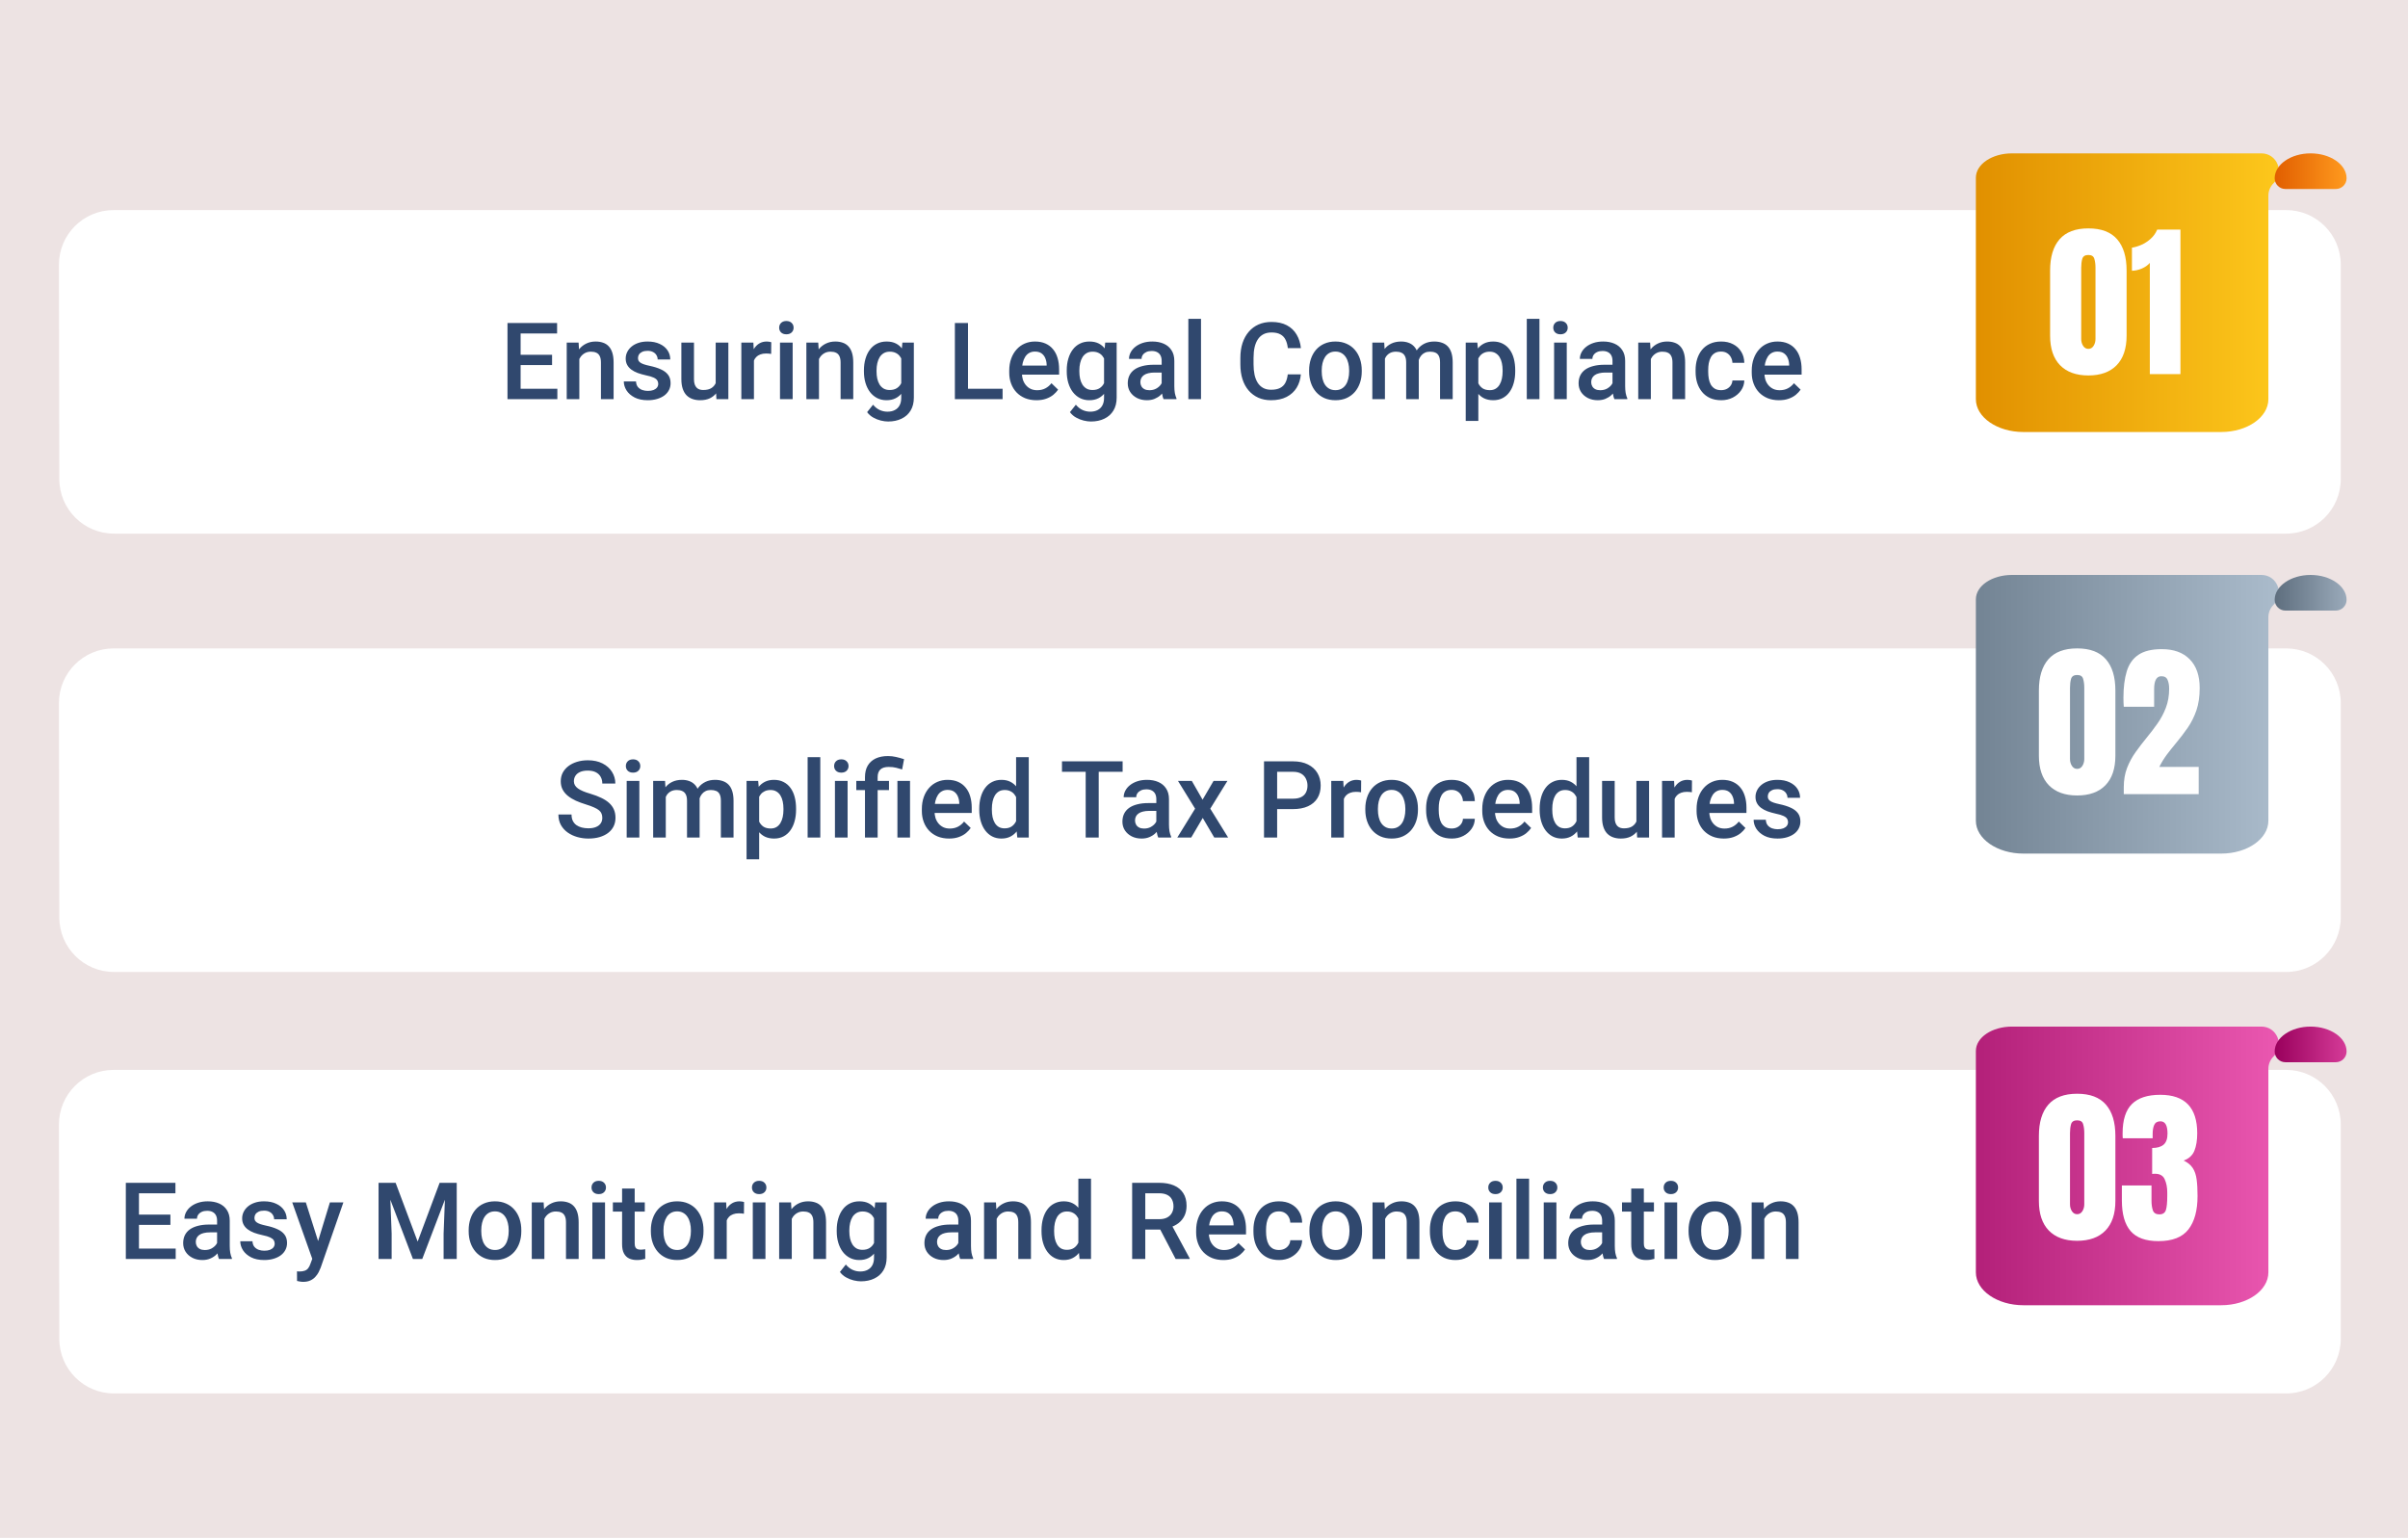
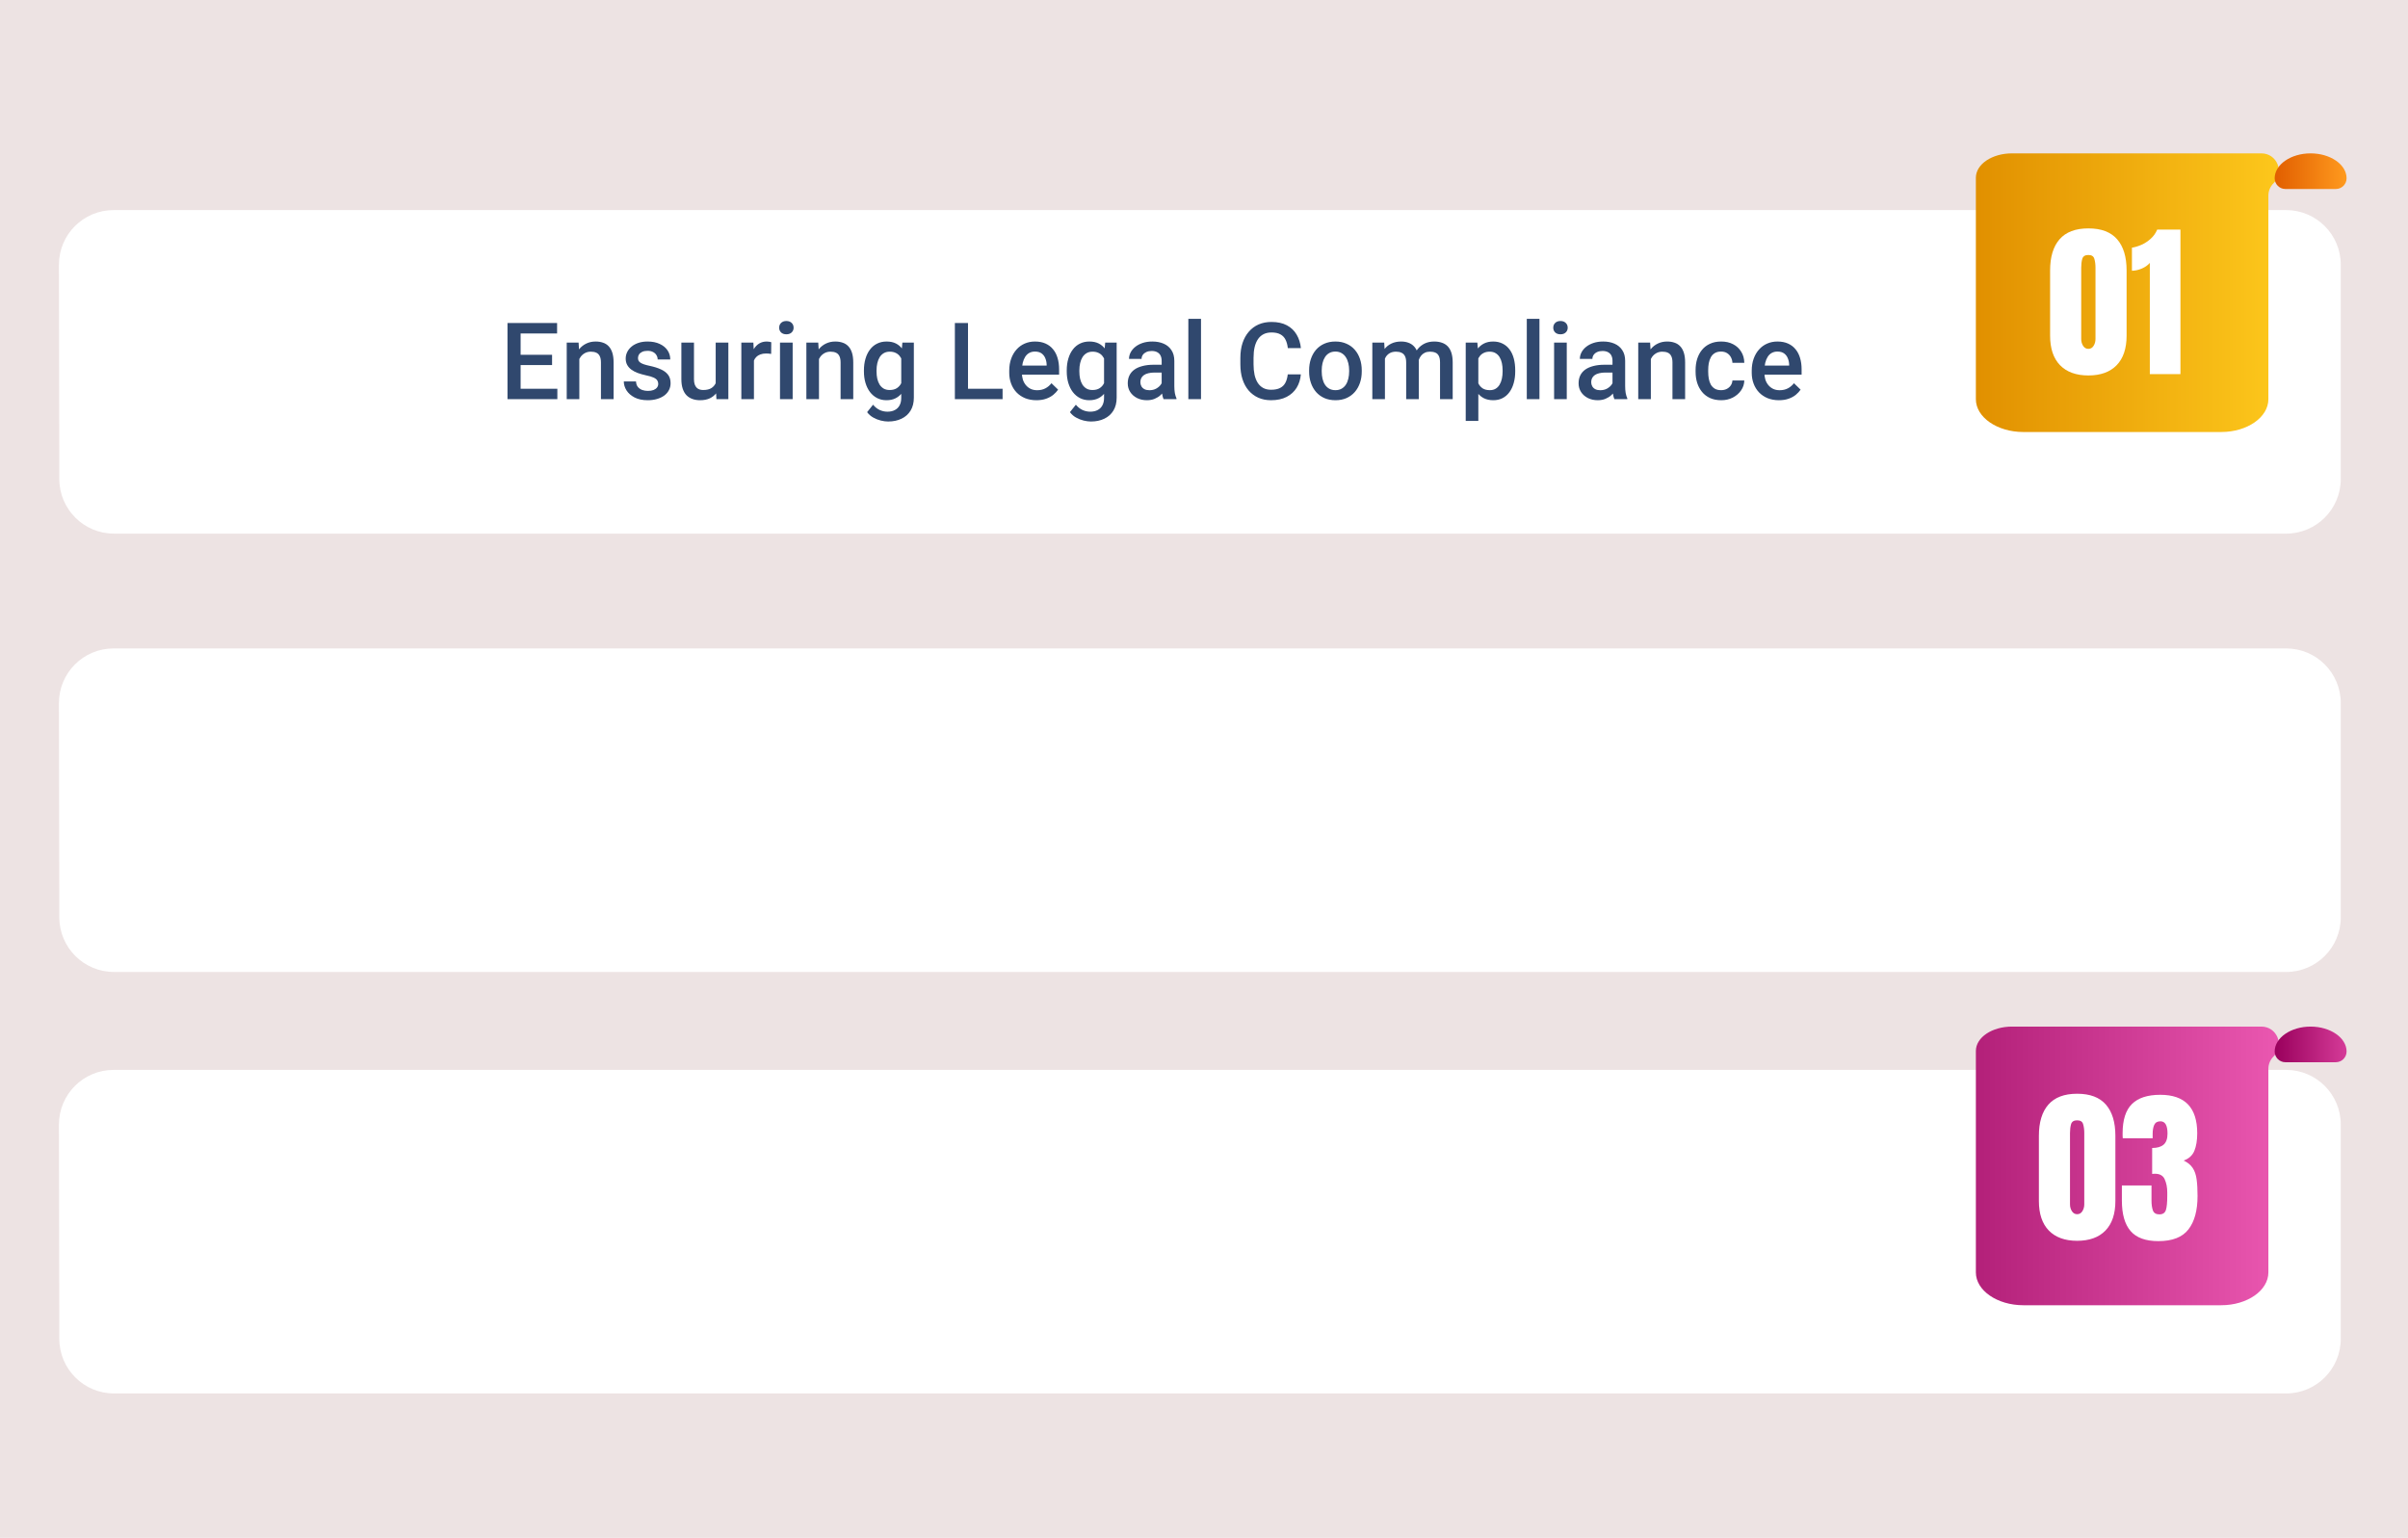
<svg xmlns="http://www.w3.org/2000/svg" width="1146" height="732" viewBox="0 0 1146 732" fill="none">
  <g clip-path="url(#clip0_7_2525)">
    <rect width="1146" height="732" fill="#EDE3E3" />
    <g filter="url(#filter0_d_7_2525)">
      <path fill-rule="evenodd" clip-rule="evenodd" d="M54.047 505.258C39.669 505.258 28.021 516.927 28.047 531.305L28.231 633.305C28.257 647.646 39.89 659.258 54.231 659.258H219.585H1088C1102.36 659.258 1114 647.617 1114 633.258V531.258C1114 516.898 1102.36 505.258 1088 505.258H54.047Z" fill="white" />
    </g>
-     <path d="M83.616 594.302V599.258H64.366V594.302H83.616ZM66.134 563V599.258H59.884V563H66.134ZM81.101 578.141V583.021H64.366V578.141H81.101ZM83.491 563V567.98H64.366V563H83.491ZM103.313 593.854V581.004C103.313 580.042 103.139 579.211 102.791 578.514C102.442 577.817 101.911 577.277 101.197 576.896C100.5 576.514 99.62 576.323 98.557 576.323C97.578 576.323 96.731 576.489 96.017 576.821C95.303 577.153 94.747 577.601 94.349 578.166C93.95 578.73 93.751 579.369 93.751 580.083H87.774C87.774 579.021 88.032 577.991 88.546 576.995C89.061 575.999 89.808 575.111 90.788 574.331C91.767 573.55 92.938 572.936 94.299 572.488C95.66 572.04 97.188 571.815 98.881 571.815C100.906 571.815 102.699 572.156 104.26 572.836C105.837 573.517 107.074 574.546 107.97 575.924C108.883 577.286 109.34 578.996 109.34 581.054V593.032C109.34 594.261 109.423 595.365 109.589 596.344C109.771 597.307 110.029 598.146 110.361 598.859V599.258H104.21C103.928 598.61 103.704 597.789 103.538 596.792C103.388 595.78 103.313 594.8 103.313 593.854ZM104.185 582.872L104.235 586.583H99.927C98.814 586.583 97.835 586.69 96.988 586.906C96.142 587.105 95.436 587.404 94.872 587.803C94.307 588.201 93.884 588.683 93.602 589.247C93.319 589.812 93.178 590.451 93.178 591.165C93.178 591.878 93.344 592.534 93.676 593.132C94.008 593.713 94.49 594.169 95.121 594.501C95.768 594.833 96.548 595 97.461 595C98.69 595 99.761 594.75 100.674 594.252C101.604 593.738 102.334 593.115 102.865 592.385C103.396 591.638 103.679 590.932 103.712 590.268L105.654 592.933C105.455 593.613 105.115 594.344 104.633 595.124C104.152 595.904 103.521 596.651 102.741 597.365C101.977 598.062 101.056 598.635 99.977 599.083C98.914 599.532 97.686 599.756 96.291 599.756C94.531 599.756 92.962 599.407 91.585 598.71C90.207 597.996 89.127 597.042 88.347 595.846C87.567 594.634 87.177 593.265 87.177 591.737C87.177 590.31 87.442 589.048 87.974 587.952C88.522 586.84 89.318 585.91 90.364 585.163C91.427 584.416 92.722 583.852 94.249 583.47C95.776 583.071 97.519 582.872 99.478 582.872H104.185ZM130.731 591.961C130.731 591.364 130.582 590.824 130.283 590.343C129.984 589.845 129.411 589.396 128.564 588.998C127.734 588.6 126.506 588.234 124.879 587.902C123.451 587.587 122.14 587.213 120.944 586.782C119.766 586.333 118.753 585.794 117.906 585.163C117.06 584.532 116.404 583.785 115.939 582.922C115.474 582.059 115.242 581.062 115.242 579.934C115.242 578.838 115.482 577.8 115.964 576.821C116.445 575.841 117.134 574.978 118.031 574.231C118.927 573.484 120.015 572.895 121.293 572.463C122.588 572.031 124.032 571.815 125.626 571.815C127.884 571.815 129.818 572.197 131.428 572.961C133.055 573.708 134.3 574.729 135.164 576.024C136.027 577.302 136.458 578.747 136.458 580.357H130.457C130.457 579.643 130.274 578.979 129.909 578.365C129.561 577.734 129.029 577.228 128.315 576.846C127.602 576.447 126.705 576.248 125.626 576.248C124.597 576.248 123.742 576.414 123.061 576.746C122.397 577.062 121.899 577.477 121.567 577.991C121.251 578.506 121.094 579.07 121.094 579.685C121.094 580.133 121.177 580.54 121.343 580.905C121.525 581.253 121.824 581.577 122.239 581.876C122.654 582.158 123.219 582.424 123.933 582.673C124.663 582.922 125.576 583.163 126.672 583.395C128.73 583.827 130.499 584.383 131.976 585.063C133.47 585.728 134.616 586.591 135.413 587.653C136.209 588.699 136.608 590.027 136.608 591.638C136.608 592.833 136.351 593.929 135.836 594.925C135.338 595.904 134.607 596.759 133.645 597.49C132.682 598.204 131.528 598.76 130.183 599.158C128.855 599.557 127.361 599.756 125.701 599.756C123.26 599.756 121.193 599.324 119.5 598.461C117.807 597.581 116.52 596.46 115.64 595.099C114.777 593.721 114.345 592.293 114.345 590.816H120.147C120.214 591.928 120.521 592.816 121.069 593.48C121.633 594.128 122.331 594.601 123.161 594.9C124.007 595.182 124.879 595.323 125.775 595.323C126.854 595.323 127.759 595.182 128.49 594.9C129.22 594.601 129.776 594.203 130.158 593.705C130.54 593.19 130.731 592.609 130.731 591.961ZM149.682 596.319L157.003 572.313H163.428L152.62 603.367C152.371 604.031 152.047 604.753 151.649 605.533C151.25 606.313 150.728 607.052 150.08 607.75C149.449 608.463 148.661 609.036 147.714 609.468C146.768 609.916 145.623 610.14 144.278 610.14C143.747 610.14 143.232 610.09 142.734 609.991C142.252 609.908 141.796 609.816 141.364 609.717L141.339 605.135C141.505 605.151 141.705 605.168 141.937 605.185C142.186 605.201 142.385 605.209 142.535 605.209C143.531 605.209 144.361 605.085 145.025 604.836C145.689 604.604 146.229 604.222 146.644 603.69C147.075 603.159 147.44 602.445 147.739 601.549L149.682 596.319ZM145.548 572.313L151.948 592.484L153.019 598.81L148.86 599.88L139.073 572.313H145.548ZM182.702 563H188.28L198.764 590.965L209.223 563H214.801L200.956 599.258H196.523L182.702 563ZM180.162 563H185.466L186.388 587.205V599.258H180.162V563ZM212.037 563H217.366V599.258H211.116V587.205L212.037 563ZM223.044 586.084V585.512C223.044 583.569 223.326 581.768 223.891 580.108C224.455 578.431 225.269 576.979 226.331 575.75C227.41 574.505 228.722 573.542 230.266 572.861C231.826 572.164 233.586 571.815 235.545 571.815C237.521 571.815 239.28 572.164 240.824 572.861C242.385 573.542 243.705 574.505 244.784 575.75C245.863 576.979 246.685 578.431 247.249 580.108C247.813 581.768 248.096 583.569 248.096 585.512V586.084C248.096 588.027 247.813 589.828 247.249 591.488C246.685 593.148 245.863 594.601 244.784 595.846C243.705 597.075 242.393 598.038 240.849 598.735C239.305 599.416 237.554 599.756 235.595 599.756C233.619 599.756 231.851 599.416 230.291 598.735C228.747 598.038 227.435 597.075 226.356 595.846C225.277 594.601 224.455 593.148 223.891 591.488C223.326 589.828 223.044 588.027 223.044 586.084ZM229.045 585.512V586.084C229.045 587.296 229.17 588.442 229.419 589.521C229.668 590.6 230.058 591.546 230.589 592.36C231.121 593.173 231.801 593.812 232.631 594.277C233.461 594.742 234.449 594.975 235.595 594.975C236.707 594.975 237.67 594.742 238.483 594.277C239.313 593.812 239.994 593.173 240.525 592.36C241.057 591.546 241.447 590.6 241.696 589.521C241.961 588.442 242.094 587.296 242.094 586.084V585.512C242.094 584.316 241.961 583.188 241.696 582.125C241.447 581.046 241.048 580.091 240.5 579.261C239.969 578.431 239.289 577.784 238.458 577.319C237.645 576.837 236.674 576.597 235.545 576.597C234.416 576.597 233.437 576.837 232.606 577.319C231.793 577.784 231.121 578.431 230.589 579.261C230.058 580.091 229.668 581.046 229.419 582.125C229.17 583.188 229.045 584.316 229.045 585.512ZM259.078 578.066V599.258H253.076V572.313H258.729L259.078 578.066ZM258.007 584.79L256.064 584.765C256.081 582.855 256.347 581.104 256.861 579.51C257.393 577.917 258.123 576.547 259.053 575.401C259.999 574.256 261.128 573.376 262.439 572.762C263.751 572.131 265.212 571.815 266.822 571.815C268.117 571.815 269.288 571.998 270.333 572.363C271.396 572.712 272.301 573.285 273.048 574.082C273.812 574.878 274.393 575.916 274.791 577.194C275.189 578.456 275.389 580.008 275.389 581.851V599.258H269.362V581.826C269.362 580.531 269.171 579.51 268.79 578.763C268.424 578 267.885 577.46 267.171 577.145C266.474 576.812 265.602 576.646 264.556 576.646C263.527 576.646 262.605 576.862 261.792 577.294C260.979 577.726 260.29 578.315 259.725 579.062C259.177 579.809 258.754 580.672 258.455 581.652C258.156 582.631 258.007 583.677 258.007 584.79ZM287.939 572.313V599.258H281.913V572.313H287.939ZM281.515 565.241C281.515 564.328 281.813 563.573 282.411 562.975C283.025 562.361 283.872 562.054 284.951 562.054C286.014 562.054 286.852 562.361 287.466 562.975C288.081 563.573 288.388 564.328 288.388 565.241C288.388 566.138 288.081 566.885 287.466 567.482C286.852 568.08 286.014 568.379 284.951 568.379C283.872 568.379 283.025 568.08 282.411 567.482C281.813 566.885 281.515 566.138 281.515 565.241ZM306.865 572.313V576.696H291.675V572.313H306.865ZM296.058 565.714H302.059V591.812C302.059 592.642 302.175 593.281 302.408 593.729C302.657 594.161 302.997 594.452 303.429 594.601C303.86 594.75 304.367 594.825 304.948 594.825C305.363 594.825 305.761 594.8 306.143 594.75C306.525 594.701 306.832 594.651 307.064 594.601L307.089 599.183C306.591 599.333 306.01 599.465 305.346 599.582C304.699 599.698 303.952 599.756 303.105 599.756C301.727 599.756 300.507 599.515 299.444 599.034C298.382 598.536 297.552 597.73 296.954 596.618C296.356 595.506 296.058 594.028 296.058 592.186V565.714ZM309.754 586.084V585.512C309.754 583.569 310.036 581.768 310.601 580.108C311.165 578.431 311.979 576.979 313.041 575.75C314.12 574.505 315.432 573.542 316.976 572.861C318.536 572.164 320.296 571.815 322.255 571.815C324.23 571.815 325.99 572.164 327.534 572.861C329.095 573.542 330.415 574.505 331.494 575.75C332.573 576.979 333.395 578.431 333.959 580.108C334.523 581.768 334.806 583.569 334.806 585.512V586.084C334.806 588.027 334.523 589.828 333.959 591.488C333.395 593.148 332.573 594.601 331.494 595.846C330.415 597.075 329.103 598.038 327.559 598.735C326.015 599.416 324.264 599.756 322.305 599.756C320.329 599.756 318.561 599.416 317 598.735C315.457 598.038 314.145 597.075 313.066 595.846C311.987 594.601 311.165 593.148 310.601 591.488C310.036 589.828 309.754 588.027 309.754 586.084ZM315.755 585.512V586.084C315.755 587.296 315.88 588.442 316.129 589.521C316.378 590.6 316.768 591.546 317.299 592.36C317.831 593.173 318.511 593.812 319.341 594.277C320.171 594.742 321.159 594.975 322.305 594.975C323.417 594.975 324.38 594.742 325.193 594.277C326.023 593.812 326.704 593.173 327.235 592.36C327.767 591.546 328.157 590.6 328.406 589.521C328.671 588.442 328.804 587.296 328.804 586.084V585.512C328.804 584.316 328.671 583.188 328.406 582.125C328.157 581.046 327.758 580.091 327.21 579.261C326.679 578.431 325.999 577.784 325.168 577.319C324.355 576.837 323.384 576.597 322.255 576.597C321.126 576.597 320.146 576.837 319.316 577.319C318.503 577.784 317.831 578.431 317.299 579.261C316.768 580.091 316.378 581.046 316.129 582.125C315.88 583.188 315.755 584.316 315.755 585.512ZM345.862 577.443V599.258H339.861V572.313H345.588L345.862 577.443ZM354.105 572.139L354.055 577.717C353.69 577.651 353.292 577.601 352.86 577.568C352.445 577.535 352.03 577.518 351.615 577.518C350.585 577.518 349.681 577.667 348.9 577.966C348.12 578.249 347.464 578.664 346.933 579.211C346.418 579.743 346.02 580.39 345.738 581.154C345.456 581.917 345.29 582.772 345.24 583.719L343.87 583.818C343.87 582.125 344.036 580.556 344.368 579.112C344.7 577.667 345.198 576.397 345.862 575.302C346.543 574.206 347.39 573.351 348.402 572.737C349.432 572.123 350.619 571.815 351.963 571.815C352.329 571.815 352.719 571.849 353.134 571.915C353.565 571.981 353.889 572.056 354.105 572.139ZM364.29 572.313V599.258H358.264V572.313H364.29ZM357.865 565.241C357.865 564.328 358.164 563.573 358.762 562.975C359.376 562.361 360.223 562.054 361.302 562.054C362.364 562.054 363.203 562.361 363.817 562.975C364.431 563.573 364.738 564.328 364.738 565.241C364.738 566.138 364.431 566.885 363.817 567.482C363.203 568.08 362.364 568.379 361.302 568.379C360.223 568.379 359.376 568.08 358.762 567.482C358.164 566.885 357.865 566.138 357.865 565.241ZM376.816 578.066V599.258H370.814V572.313H376.467L376.816 578.066ZM375.745 584.79L373.803 584.765C373.819 582.855 374.085 581.104 374.6 579.51C375.131 577.917 375.861 576.547 376.791 575.401C377.737 574.256 378.866 573.376 380.178 572.762C381.489 572.131 382.95 571.815 384.561 571.815C385.855 571.815 387.026 571.998 388.072 572.363C389.134 572.712 390.039 573.285 390.786 574.082C391.55 574.878 392.131 575.916 392.529 577.194C392.928 578.456 393.127 580.008 393.127 581.851V599.258H387.101V581.826C387.101 580.531 386.91 579.51 386.528 578.763C386.163 578 385.623 577.46 384.909 577.145C384.212 576.812 383.34 576.646 382.294 576.646C381.265 576.646 380.344 576.862 379.53 577.294C378.717 577.726 378.028 578.315 377.463 579.062C376.916 579.809 376.492 580.672 376.193 581.652C375.895 582.631 375.745 583.677 375.745 584.79ZM416.51 572.313H421.964V598.511C421.964 600.935 421.449 602.993 420.42 604.687C419.391 606.38 417.955 607.667 416.112 608.546C414.269 609.443 412.136 609.891 409.712 609.891C408.683 609.891 407.537 609.742 406.275 609.443C405.03 609.144 403.818 608.663 402.64 607.999C401.478 607.351 400.506 606.496 399.726 605.434L402.54 601.897C403.503 603.043 404.565 603.881 405.728 604.413C406.89 604.944 408.11 605.209 409.388 605.209C410.766 605.209 411.937 604.952 412.899 604.438C413.879 603.939 414.634 603.201 415.166 602.221C415.697 601.242 415.962 600.046 415.962 598.635V578.415L416.51 572.313ZM398.207 586.084V585.562C398.207 583.52 398.456 581.66 398.954 579.983C399.452 578.29 400.166 576.837 401.096 575.625C402.025 574.397 403.154 573.459 404.482 572.812C405.811 572.147 407.313 571.815 408.99 571.815C410.733 571.815 412.219 572.131 413.447 572.762C414.692 573.393 415.73 574.297 416.56 575.476C417.39 576.638 418.038 578.033 418.502 579.66C418.984 581.27 419.341 583.063 419.573 585.039V586.707C419.357 588.633 418.992 590.393 418.478 591.986C417.963 593.58 417.282 594.958 416.436 596.12C415.589 597.282 414.543 598.179 413.298 598.81C412.069 599.44 410.617 599.756 408.94 599.756C407.296 599.756 405.811 599.416 404.482 598.735C403.171 598.054 402.042 597.1 401.096 595.871C400.166 594.643 399.452 593.198 398.954 591.538C398.456 589.861 398.207 588.043 398.207 586.084ZM404.208 585.562V586.084C404.208 587.313 404.325 588.458 404.557 589.521C404.806 590.583 405.18 591.521 405.678 592.335C406.192 593.132 406.84 593.763 407.62 594.228C408.417 594.676 409.355 594.9 410.434 594.9C411.845 594.9 412.999 594.601 413.896 594.003C414.809 593.406 415.506 592.601 415.987 591.588C416.485 590.559 416.834 589.413 417.033 588.151V583.644C416.934 582.665 416.726 581.751 416.411 580.905C416.112 580.058 415.705 579.319 415.19 578.688C414.676 578.041 414.028 577.543 413.248 577.194C412.468 576.829 411.546 576.646 410.484 576.646C409.405 576.646 408.467 576.879 407.67 577.344C406.873 577.809 406.217 578.448 405.703 579.261C405.205 580.075 404.831 581.021 404.582 582.1C404.333 583.179 404.208 584.333 404.208 585.562ZM456.08 593.854V581.004C456.08 580.042 455.906 579.211 455.557 578.514C455.208 577.817 454.677 577.277 453.963 576.896C453.266 576.514 452.386 576.323 451.324 576.323C450.344 576.323 449.498 576.489 448.784 576.821C448.07 577.153 447.514 577.601 447.115 578.166C446.717 578.73 446.518 579.369 446.518 580.083H440.541C440.541 579.021 440.798 577.991 441.313 576.995C441.828 575.999 442.575 575.111 443.554 574.331C444.534 573.55 445.704 572.936 447.065 572.488C448.427 572.04 449.954 571.815 451.647 571.815C453.673 571.815 455.466 572.156 457.026 572.836C458.604 573.517 459.84 574.546 460.737 575.924C461.65 577.286 462.106 578.996 462.106 581.054V593.032C462.106 594.261 462.189 595.365 462.355 596.344C462.538 597.307 462.795 598.146 463.127 598.859V599.258H456.977C456.694 598.61 456.47 597.789 456.304 596.792C456.155 595.78 456.08 594.8 456.08 593.854ZM456.952 582.872L457.001 586.583H452.693C451.581 586.583 450.602 586.69 449.755 586.906C448.908 587.105 448.203 587.404 447.638 587.803C447.074 588.201 446.65 588.683 446.368 589.247C446.086 589.812 445.945 590.451 445.945 591.165C445.945 591.878 446.111 592.534 446.443 593.132C446.775 593.713 447.256 594.169 447.887 594.501C448.535 594.833 449.315 595 450.228 595C451.457 595 452.527 594.75 453.44 594.252C454.37 593.738 455.101 593.115 455.632 592.385C456.163 591.638 456.445 590.932 456.479 590.268L458.421 592.933C458.222 593.613 457.881 594.344 457.4 595.124C456.918 595.904 456.288 596.651 455.507 597.365C454.744 598.062 453.822 598.635 452.743 599.083C451.681 599.532 450.452 599.756 449.058 599.756C447.298 599.756 445.729 599.407 444.351 598.71C442.973 597.996 441.894 597.042 441.114 595.846C440.333 594.634 439.943 593.265 439.943 591.737C439.943 590.31 440.209 589.048 440.74 587.952C441.288 586.84 442.085 585.91 443.131 585.163C444.193 584.416 445.488 583.852 447.016 583.47C448.543 583.071 450.286 582.872 452.245 582.872H456.952ZM474.333 578.066V599.258H468.332V572.313H473.985L474.333 578.066ZM473.263 584.79L471.32 584.765C471.337 582.855 471.603 581.104 472.117 579.51C472.648 577.917 473.379 576.547 474.309 575.401C475.255 574.256 476.384 573.376 477.695 572.762C479.007 572.131 480.468 571.815 482.078 571.815C483.373 571.815 484.543 571.998 485.589 572.363C486.652 572.712 487.557 573.285 488.304 574.082C489.067 574.878 489.648 575.916 490.047 577.194C490.445 578.456 490.645 580.008 490.645 581.851V599.258H484.618V581.826C484.618 580.531 484.427 579.51 484.045 578.763C483.68 578 483.141 577.46 482.427 577.145C481.729 576.812 480.858 576.646 479.812 576.646C478.783 576.646 477.861 576.862 477.048 577.294C476.234 577.726 475.545 578.315 474.981 579.062C474.433 579.809 474.01 580.672 473.711 581.652C473.412 582.631 473.263 583.677 473.263 584.79ZM513.206 593.68V561.008H519.232V599.258H513.779L513.206 593.68ZM495.675 586.084V585.562C495.675 583.52 495.916 581.66 496.397 579.983C496.878 578.29 497.576 576.837 498.489 575.625C499.402 574.397 500.514 573.459 501.826 572.812C503.137 572.147 504.615 571.815 506.258 571.815C507.885 571.815 509.313 572.131 510.542 572.762C511.77 573.393 512.816 574.297 513.679 575.476C514.542 576.638 515.231 578.033 515.746 579.66C516.261 581.27 516.626 583.063 516.842 585.039V586.707C516.626 588.633 516.261 590.393 515.746 591.986C515.231 593.58 514.542 594.958 513.679 596.12C512.816 597.282 511.762 598.179 510.517 598.81C509.288 599.44 507.852 599.756 506.208 599.756C504.582 599.756 503.112 599.416 501.801 598.735C500.506 598.054 499.402 597.1 498.489 595.871C497.576 594.643 496.878 593.198 496.397 591.538C495.916 589.861 495.675 588.043 495.675 586.084ZM501.676 585.562V586.084C501.676 587.313 501.784 588.458 502 589.521C502.232 590.583 502.589 591.521 503.071 592.335C503.552 593.132 504.175 593.763 504.938 594.228C505.719 594.676 506.648 594.9 507.728 594.9C509.089 594.9 510.209 594.601 511.089 594.003C511.969 593.406 512.658 592.601 513.156 591.588C513.671 590.559 514.02 589.413 514.202 588.151V583.644C514.103 582.665 513.895 581.751 513.58 580.905C513.281 580.058 512.874 579.319 512.359 578.688C511.845 578.041 511.206 577.543 510.442 577.194C509.695 576.829 508.807 576.646 507.777 576.646C506.682 576.646 505.752 576.879 504.988 577.344C504.225 577.809 503.594 578.448 503.096 579.261C502.614 580.075 502.257 581.021 502.025 582.1C501.792 583.179 501.676 584.333 501.676 585.562ZM538.806 563H551.63C554.386 563 556.735 563.415 558.678 564.245C560.62 565.075 562.106 566.304 563.135 567.931C564.181 569.541 564.704 571.533 564.704 573.907C564.704 575.717 564.372 577.311 563.708 578.688C563.044 580.066 562.106 581.229 560.894 582.175C559.682 583.104 558.238 583.827 556.561 584.341L554.668 585.263H543.139L543.089 580.307H551.73C553.224 580.307 554.469 580.042 555.465 579.51C556.461 578.979 557.208 578.257 557.707 577.344C558.221 576.414 558.479 575.368 558.479 574.206C558.479 572.944 558.229 571.849 557.731 570.919C557.25 569.973 556.503 569.25 555.49 568.752C554.478 568.238 553.191 567.98 551.63 567.98H545.056V599.258H538.806V563ZM559.5 599.258L550.983 582.972L557.532 582.947L566.173 598.934V599.258H559.5ZM582.21 599.756C580.218 599.756 578.417 599.432 576.807 598.785C575.213 598.121 573.852 597.199 572.723 596.021C571.61 594.842 570.755 593.456 570.158 591.862C569.56 590.268 569.261 588.55 569.261 586.707V585.711C569.261 583.603 569.568 581.693 570.183 579.983C570.797 578.273 571.652 576.812 572.748 575.601C573.843 574.372 575.138 573.434 576.632 572.787C578.126 572.139 579.745 571.815 581.488 571.815C583.414 571.815 585.099 572.139 586.543 572.787C587.988 573.434 589.183 574.347 590.129 575.526C591.092 576.688 591.806 578.074 592.271 579.685C592.752 581.295 592.993 583.071 592.993 585.014V587.579H572.175V583.271H587.066V582.797C587.033 581.718 586.817 580.706 586.419 579.759C586.037 578.813 585.448 578.049 584.651 577.468C583.854 576.887 582.792 576.597 581.463 576.597C580.467 576.597 579.579 576.812 578.799 577.244C578.035 577.659 577.396 578.265 576.881 579.062C576.367 579.859 575.968 580.822 575.686 581.951C575.42 583.063 575.288 584.316 575.288 585.711V586.707C575.288 587.886 575.445 588.981 575.761 589.994C576.093 590.99 576.574 591.862 577.205 592.609C577.836 593.356 578.6 593.945 579.496 594.377C580.393 594.792 581.414 595 582.559 595C584.003 595 585.29 594.709 586.419 594.128C587.548 593.547 588.527 592.725 589.357 591.663L592.52 594.726C591.939 595.572 591.184 596.386 590.254 597.166C589.324 597.93 588.187 598.552 586.842 599.034C585.514 599.515 583.97 599.756 582.21 599.756ZM608.682 594.975C609.661 594.975 610.541 594.784 611.321 594.402C612.118 594.003 612.757 593.456 613.239 592.758C613.737 592.061 614.011 591.256 614.061 590.343H619.713C619.68 592.086 619.166 593.671 618.169 595.099C617.173 596.527 615.854 597.664 614.21 598.511C612.566 599.341 610.749 599.756 608.756 599.756C606.698 599.756 604.905 599.407 603.377 598.71C601.85 597.996 600.58 597.017 599.567 595.771C598.555 594.526 597.791 593.09 597.276 591.463C596.778 589.836 596.529 588.093 596.529 586.234V585.362C596.529 583.503 596.778 581.76 597.276 580.133C597.791 578.489 598.555 577.045 599.567 575.8C600.58 574.555 601.85 573.583 603.377 572.886C604.905 572.172 606.689 571.815 608.731 571.815C610.89 571.815 612.782 572.247 614.409 573.11C616.036 573.957 617.314 575.144 618.244 576.671C619.19 578.182 619.68 579.942 619.713 581.951H614.061C614.011 580.955 613.762 580.058 613.313 579.261C612.882 578.448 612.268 577.8 611.471 577.319C610.69 576.837 609.752 576.597 608.657 576.597C607.445 576.597 606.44 576.846 605.644 577.344C604.847 577.825 604.224 578.489 603.776 579.336C603.328 580.166 603.004 581.104 602.805 582.15C602.622 583.179 602.531 584.25 602.531 585.362V586.234C602.531 587.346 602.622 588.425 602.805 589.471C602.987 590.517 603.303 591.455 603.751 592.285C604.216 593.099 604.847 593.754 605.644 594.252C606.44 594.734 607.453 594.975 608.682 594.975ZM623.175 586.084V585.512C623.175 583.569 623.457 581.768 624.021 580.108C624.586 578.431 625.399 576.979 626.462 575.75C627.541 574.505 628.853 573.542 630.396 572.861C631.957 572.164 633.717 571.815 635.676 571.815C637.651 571.815 639.411 572.164 640.955 572.861C642.516 573.542 643.835 574.505 644.915 575.75C645.994 576.979 646.815 578.431 647.38 580.108C647.944 581.768 648.227 583.569 648.227 585.512V586.084C648.227 588.027 647.944 589.828 647.38 591.488C646.815 593.148 645.994 594.601 644.915 595.846C643.835 597.075 642.524 598.038 640.98 598.735C639.436 599.416 637.685 599.756 635.726 599.756C633.75 599.756 631.982 599.416 630.421 598.735C628.877 598.038 627.566 597.075 626.487 595.846C625.408 594.601 624.586 593.148 624.021 591.488C623.457 589.828 623.175 588.027 623.175 586.084ZM629.176 585.512V586.084C629.176 587.296 629.301 588.442 629.55 589.521C629.799 590.6 630.189 591.546 630.72 592.36C631.251 593.173 631.932 593.812 632.762 594.277C633.592 594.742 634.58 594.975 635.726 594.975C636.838 594.975 637.801 594.742 638.614 594.277C639.444 593.812 640.125 593.173 640.656 592.36C641.188 591.546 641.578 590.6 641.827 589.521C642.092 588.442 642.225 587.296 642.225 586.084V585.512C642.225 584.316 642.092 583.188 641.827 582.125C641.578 581.046 641.179 580.091 640.631 579.261C640.1 578.431 639.419 577.784 638.589 577.319C637.776 576.837 636.805 576.597 635.676 576.597C634.547 576.597 633.567 576.837 632.737 577.319C631.924 577.784 631.251 578.431 630.72 579.261C630.189 580.091 629.799 581.046 629.55 582.125C629.301 583.188 629.176 584.316 629.176 585.512ZM659.208 578.066V599.258H653.207V572.313H658.86L659.208 578.066ZM658.138 584.79L656.195 584.765C656.212 582.855 656.478 581.104 656.992 579.51C657.523 577.917 658.254 576.547 659.184 575.401C660.13 574.256 661.259 573.376 662.57 572.762C663.882 572.131 665.343 571.815 666.953 571.815C668.248 571.815 669.418 571.998 670.464 572.363C671.527 572.712 672.432 573.285 673.179 574.082C673.942 574.878 674.523 575.916 674.922 577.194C675.32 578.456 675.52 580.008 675.52 581.851V599.258H669.493V581.826C669.493 580.531 669.302 579.51 668.92 578.763C668.555 578 668.016 577.46 667.302 577.145C666.604 576.812 665.733 576.646 664.687 576.646C663.658 576.646 662.736 576.862 661.923 577.294C661.109 577.726 660.42 578.315 659.856 579.062C659.308 579.809 658.885 580.672 658.586 581.652C658.287 582.631 658.138 583.677 658.138 584.79ZM692.652 594.975C693.632 594.975 694.512 594.784 695.292 594.402C696.089 594.003 696.728 593.456 697.209 592.758C697.708 592.061 697.981 591.256 698.031 590.343H703.684C703.651 592.086 703.136 593.671 702.14 595.099C701.144 596.527 699.824 597.664 698.181 598.511C696.537 599.341 694.719 599.756 692.727 599.756C690.668 599.756 688.875 599.407 687.348 598.71C685.821 597.996 684.551 597.017 683.538 595.771C682.525 594.526 681.762 593.09 681.247 591.463C680.749 589.836 680.5 588.093 680.5 586.234V585.362C680.5 583.503 680.749 581.76 681.247 580.133C681.762 578.489 682.525 577.045 683.538 575.8C684.551 574.555 685.821 573.583 687.348 572.886C688.875 572.172 690.66 571.815 692.702 571.815C694.86 571.815 696.753 572.247 698.38 573.11C700.007 573.957 701.285 575.144 702.215 576.671C703.161 578.182 703.651 579.942 703.684 581.951H698.031C697.981 580.955 697.732 580.058 697.284 579.261C696.853 578.448 696.238 577.8 695.441 577.319C694.661 576.837 693.723 576.597 692.627 576.597C691.416 576.597 690.411 576.846 689.614 577.344C688.817 577.825 688.195 578.489 687.747 579.336C687.298 580.166 686.975 581.104 686.775 582.15C686.593 583.179 686.501 584.25 686.501 585.362V586.234C686.501 587.346 686.593 588.425 686.775 589.471C686.958 590.517 687.273 591.455 687.722 592.285C688.187 593.099 688.817 593.754 689.614 594.252C690.411 594.734 691.424 594.975 692.652 594.975ZM714.716 572.313V599.258H708.689V572.313H714.716ZM708.291 565.241C708.291 564.328 708.59 563.573 709.188 562.975C709.802 562.361 710.648 562.054 711.728 562.054C712.79 562.054 713.628 562.361 714.243 562.975C714.857 563.573 715.164 564.328 715.164 565.241C715.164 566.138 714.857 566.885 714.243 567.482C713.628 568.08 712.79 568.379 711.728 568.379C710.648 568.379 709.802 568.08 709.188 567.482C708.59 566.885 708.291 566.138 708.291 565.241ZM727.715 561.008V599.258H721.688V561.008H727.715ZM740.714 572.313V599.258H734.688V572.313H740.714ZM734.289 565.241C734.289 564.328 734.588 563.573 735.186 562.975C735.8 562.361 736.646 562.054 737.726 562.054C738.788 562.054 739.626 562.361 740.241 562.975C740.855 563.573 741.162 564.328 741.162 565.241C741.162 566.138 740.855 566.885 740.241 567.482C739.626 568.08 738.788 568.379 737.726 568.379C736.646 568.379 735.8 568.08 735.186 567.482C734.588 566.885 734.289 566.138 734.289 565.241ZM762.479 593.854V581.004C762.479 580.042 762.304 579.211 761.956 578.514C761.607 577.817 761.076 577.277 760.362 576.896C759.665 576.514 758.785 576.323 757.722 576.323C756.743 576.323 755.896 576.489 755.182 576.821C754.468 577.153 753.912 577.601 753.514 578.166C753.115 578.73 752.916 579.369 752.916 580.083H746.939C746.939 579.021 747.197 577.991 747.711 576.995C748.226 575.999 748.973 575.111 749.953 574.331C750.932 573.55 752.103 572.936 753.464 572.488C754.825 572.04 756.353 571.815 758.046 571.815C760.071 571.815 761.864 572.156 763.425 572.836C765.002 573.517 766.239 574.546 767.135 575.924C768.048 577.286 768.505 578.996 768.505 581.054V593.032C768.505 594.261 768.588 595.365 768.754 596.344C768.937 597.307 769.194 598.146 769.526 598.859V599.258H763.375C763.093 598.61 762.869 597.789 762.703 596.792C762.553 595.78 762.479 594.8 762.479 593.854ZM763.35 582.872L763.4 586.583H759.092C757.979 586.583 757 586.69 756.153 586.906C755.307 587.105 754.601 587.404 754.037 587.803C753.472 588.201 753.049 588.683 752.767 589.247C752.484 589.812 752.343 590.451 752.343 591.165C752.343 591.878 752.509 592.534 752.841 593.132C753.173 593.713 753.655 594.169 754.286 594.501C754.933 594.833 755.713 595 756.626 595C757.855 595 758.926 594.75 759.839 594.252C760.769 593.738 761.499 593.115 762.03 592.385C762.562 591.638 762.844 590.932 762.877 590.268L764.819 592.933C764.62 593.613 764.28 594.344 763.798 595.124C763.317 595.904 762.686 596.651 761.906 597.365C761.142 598.062 760.221 598.635 759.142 599.083C758.079 599.532 756.851 599.756 755.456 599.756C753.696 599.756 752.127 599.407 750.75 598.71C749.372 597.996 748.292 597.042 747.512 595.846C746.732 594.634 746.342 593.265 746.342 591.737C746.342 590.31 746.607 589.048 747.139 587.952C747.687 586.84 748.483 585.91 749.529 585.163C750.592 584.416 751.887 583.852 753.414 583.47C754.941 583.071 756.685 582.872 758.644 582.872H763.35ZM787.132 572.313V576.696H771.941V572.313H787.132ZM776.324 565.714H782.326V591.812C782.326 592.642 782.442 593.281 782.674 593.729C782.923 594.161 783.264 594.452 783.695 594.601C784.127 594.75 784.633 594.825 785.214 594.825C785.629 594.825 786.028 594.8 786.41 594.75C786.792 594.701 787.099 594.651 787.331 594.601L787.356 599.183C786.858 599.333 786.277 599.465 785.613 599.582C784.965 599.698 784.218 599.756 783.372 599.756C781.994 599.756 780.773 599.515 779.711 599.034C778.648 598.536 777.818 597.73 777.221 596.618C776.623 595.506 776.324 594.028 776.324 592.186V565.714ZM798.188 572.313V599.258H792.162V572.313H798.188ZM791.764 565.241C791.764 564.328 792.062 563.573 792.66 562.975C793.274 562.361 794.121 562.054 795.2 562.054C796.263 562.054 797.101 562.361 797.715 562.975C798.33 563.573 798.637 564.328 798.637 565.241C798.637 566.138 798.33 566.885 797.715 567.482C797.101 568.08 796.263 568.379 795.2 568.379C794.121 568.379 793.274 568.08 792.66 567.482C792.062 566.885 791.764 566.138 791.764 565.241ZM803.617 586.084V585.512C803.617 583.569 803.899 581.768 804.464 580.108C805.028 578.431 805.842 576.979 806.904 575.75C807.983 574.505 809.295 573.542 810.839 572.861C812.399 572.164 814.159 571.815 816.118 571.815C818.094 571.815 819.854 572.164 821.397 572.861C822.958 573.542 824.278 574.505 825.357 575.75C826.436 576.979 827.258 578.431 827.822 580.108C828.387 581.768 828.669 583.569 828.669 585.512V586.084C828.669 588.027 828.387 589.828 827.822 591.488C827.258 593.148 826.436 594.601 825.357 595.846C824.278 597.075 822.966 598.038 821.422 598.735C819.878 599.416 818.127 599.756 816.168 599.756C814.192 599.756 812.424 599.416 810.864 598.735C809.32 598.038 808.008 597.075 806.929 595.846C805.85 594.601 805.028 593.148 804.464 591.488C803.899 589.828 803.617 588.027 803.617 586.084ZM809.619 585.512V586.084C809.619 587.296 809.743 588.442 809.992 589.521C810.241 590.6 810.631 591.546 811.163 592.36C811.694 593.173 812.375 593.812 813.205 594.277C814.035 594.742 815.022 594.975 816.168 594.975C817.28 594.975 818.243 594.742 819.057 594.277C819.887 593.812 820.567 593.173 821.099 592.36C821.63 591.546 822.02 590.6 822.269 589.521C822.535 588.442 822.667 587.296 822.667 586.084V585.512C822.667 584.316 822.535 583.188 822.269 582.125C822.02 581.046 821.622 580.091 821.074 579.261C820.542 578.431 819.862 577.784 819.032 577.319C818.218 576.837 817.247 576.597 816.118 576.597C814.989 576.597 814.01 576.837 813.18 577.319C812.366 577.784 811.694 578.431 811.163 579.261C810.631 580.091 810.241 581.046 809.992 582.125C809.743 583.188 809.619 584.316 809.619 585.512ZM839.651 578.066V599.258H833.649V572.313H839.302L839.651 578.066ZM838.58 584.79L836.638 584.765C836.654 582.855 836.92 581.104 837.435 579.51C837.966 577.917 838.696 576.547 839.626 575.401C840.572 574.256 841.701 573.376 843.013 572.762C844.324 572.131 845.785 571.815 847.396 571.815C848.69 571.815 849.861 571.998 850.907 572.363C851.969 572.712 852.874 573.285 853.621 574.082C854.385 574.878 854.966 575.916 855.364 577.194C855.763 578.456 855.962 580.008 855.962 581.851V599.258H849.936V581.826C849.936 580.531 849.745 579.51 849.363 578.763C848.998 578 848.458 577.46 847.744 577.145C847.047 576.812 846.175 576.646 845.129 576.646C844.1 576.646 843.179 576.862 842.365 577.294C841.552 577.726 840.863 578.315 840.298 579.062C839.75 579.809 839.327 580.672 839.028 581.652C838.729 582.631 838.58 583.677 838.58 584.79Z" fill="#30486E" />
    <path d="M1082.03 502.835C1087.33 497.641 1083.65 488.641 1076.23 488.641C1069.96 488.641 1064.71 488.641 1064.87 488.641H957.533C948.142 488.641 940.344 493.725 940.344 500.268C940.344 530.245 940.344 576.503 940.344 605.657C940.344 614.272 950.553 621.27 962.917 621.27H1057.12C1069.48 621.27 1079.55 614.272 1079.55 605.657C1079.55 580.487 1079.55 528.224 1079.55 508.745C1079.55 506.521 1080.45 504.392 1082.03 502.835Z" fill="url(#paint0_linear_7_2525)" />
    <path d="M988.539 590.602C982.732 590.602 978.24 588.974 975.062 585.719C971.911 582.464 970.336 577.776 970.336 571.656V540.641C970.336 534.182 971.833 529.234 974.828 525.797C977.849 522.333 982.419 520.602 988.539 520.602C994.685 520.602 999.255 522.333 1002.25 525.797C1005.24 529.234 1006.74 534.182 1006.74 540.641V571.656C1006.74 577.776 1005.17 582.464 1002.02 585.719C998.865 588.974 994.372 590.602 988.539 590.602ZM988.539 577.945C989.607 577.945 990.44 577.464 991.039 576.5C991.638 575.536 991.938 574.456 991.938 573.258V539.312C991.938 537.698 991.755 536.292 991.391 535.094C991.052 533.87 990.102 533.258 988.539 533.258C986.977 533.258 986.013 533.87 985.648 535.094C985.31 536.292 985.141 537.698 985.141 539.312V573.258C985.141 574.456 985.44 575.536 986.039 576.5C986.664 577.464 987.497 577.945 988.539 577.945ZM1027.21 590.758C1021.14 590.758 1016.73 589.156 1013.97 585.953C1011.21 582.75 1009.83 577.919 1009.83 571.461V564.273H1023.93V571.5C1023.93 573.323 1024.15 574.872 1024.59 576.148C1025.06 577.398 1026.09 578.023 1027.68 578.023C1029.29 578.023 1030.32 577.346 1030.77 575.992C1031.21 574.612 1031.43 572.372 1031.43 569.273V567.555C1031.43 565.185 1031.03 563.115 1030.22 561.344C1029.44 559.573 1027.89 558.688 1025.57 558.688C1025.28 558.688 1025.02 558.701 1024.79 558.727C1024.58 558.727 1024.4 558.74 1024.24 558.766V546.422C1026.61 546.422 1028.42 545.901 1029.67 544.859C1030.92 543.792 1031.55 542.021 1031.55 539.547C1031.55 535.667 1030.43 533.727 1028.19 533.727C1026.73 533.727 1025.74 534.299 1025.22 535.445C1024.72 536.565 1024.48 537.997 1024.48 539.742V541.812H1010.26C1010.23 541.5 1010.21 541.122 1010.18 540.68C1010.18 540.237 1010.18 539.807 1010.18 539.391C1010.18 533.089 1011.65 528.466 1014.59 525.523C1017.54 522.581 1022.04 521.109 1028.11 521.109C1039.83 521.109 1045.69 527.203 1045.69 539.391C1045.69 542.776 1045.23 545.576 1044.32 547.789C1043.41 549.977 1041.72 551.513 1039.24 552.398C1041.2 553.336 1042.64 554.534 1043.58 555.992C1044.52 557.451 1045.13 559.26 1045.41 561.422C1045.7 563.583 1045.84 566.201 1045.84 569.273C1045.84 576.148 1044.4 581.448 1041.51 585.172C1038.64 588.896 1033.88 590.758 1027.21 590.758Z" fill="white" />
    <path d="M1099.65 488.641C1109.05 488.641 1116.77 493.95 1116.77 500.499C1116.77 503.318 1114.48 505.603 1111.66 505.603H1087.66C1084.84 505.603 1082.55 503.318 1082.55 500.499C1082.55 493.95 1090.27 488.641 1099.65 488.641Z" fill="url(#paint1_linear_7_2525)" />
    <g filter="url(#filter1_d_7_2525)">
      <path fill-rule="evenodd" clip-rule="evenodd" d="M54.047 304.641C39.669 304.641 28.021 316.31 28.047 330.688L28.231 432.688C28.257 447.029 39.89 458.641 54.231 458.641H219.585H1088C1102.36 458.641 1114 447 1114 432.641V330.641C1114 316.281 1102.36 304.641 1088 304.641H54.047Z" fill="white" />
    </g>
-     <path d="M286.645 389.302C286.645 388.555 286.528 387.891 286.296 387.31C286.08 386.729 285.69 386.198 285.125 385.716C284.561 385.235 283.764 384.77 282.735 384.322C281.722 383.857 280.427 383.384 278.85 382.902C277.124 382.371 275.53 381.782 274.069 381.134C272.625 380.47 271.363 379.707 270.284 378.843C269.205 377.963 268.366 376.959 267.769 375.83C267.171 374.685 266.872 373.365 266.872 371.871C266.872 370.393 267.179 369.048 267.793 367.836C268.424 366.625 269.312 365.579 270.458 364.699C271.62 363.802 272.99 363.113 274.567 362.632C276.144 362.134 277.887 361.885 279.796 361.885C282.486 361.885 284.802 362.383 286.744 363.379C288.703 364.375 290.206 365.711 291.251 367.388C292.314 369.065 292.845 370.916 292.845 372.941H286.645C286.645 371.746 286.387 370.692 285.873 369.779C285.375 368.849 284.611 368.119 283.582 367.587C282.569 367.056 281.282 366.791 279.722 366.791C278.244 366.791 277.016 367.015 276.036 367.463C275.057 367.911 274.326 368.517 273.845 369.281C273.363 370.044 273.123 370.908 273.123 371.871C273.123 372.551 273.28 373.174 273.596 373.738C273.911 374.286 274.393 374.801 275.04 375.282C275.688 375.747 276.501 376.187 277.48 376.602C278.46 377.017 279.614 377.416 280.942 377.797C282.951 378.395 284.702 379.059 286.196 379.79C287.69 380.503 288.936 381.317 289.932 382.23C290.928 383.143 291.675 384.181 292.173 385.343C292.671 386.488 292.92 387.792 292.92 389.252C292.92 390.78 292.613 392.158 291.999 393.386C291.384 394.598 290.504 395.636 289.359 396.499C288.23 397.346 286.869 398.001 285.275 398.466C283.698 398.915 281.938 399.139 279.996 399.139C278.252 399.139 276.534 398.906 274.841 398.441C273.164 397.977 271.637 397.271 270.259 396.325C268.881 395.362 267.785 394.167 266.972 392.739C266.158 391.294 265.751 389.609 265.751 387.684H272.002C272.002 388.862 272.201 389.867 272.6 390.697C273.015 391.527 273.587 392.208 274.318 392.739C275.048 393.253 275.895 393.635 276.858 393.884C277.837 394.133 278.883 394.258 279.996 394.258C281.457 394.258 282.677 394.05 283.656 393.635C284.652 393.22 285.399 392.639 285.897 391.892C286.396 391.145 286.645 390.282 286.645 389.302ZM304.275 371.696V398.641H298.249V371.696H304.275ZM297.851 364.624C297.851 363.711 298.149 362.956 298.747 362.358C299.361 361.744 300.208 361.437 301.287 361.437C302.35 361.437 303.188 361.744 303.802 362.358C304.417 362.956 304.724 363.711 304.724 364.624C304.724 365.521 304.417 366.268 303.802 366.865C303.188 367.463 302.35 367.762 301.287 367.762C300.208 367.762 299.361 367.463 298.747 366.865C298.149 366.268 297.851 365.521 297.851 364.624ZM316.851 377.175V398.641H310.85V371.696H316.502L316.851 377.175ZM315.88 384.172L313.838 384.147C313.838 382.288 314.07 380.57 314.535 378.993C315 377.416 315.681 376.046 316.577 374.884C317.474 373.705 318.586 372.8 319.914 372.169C321.259 371.522 322.811 371.198 324.571 371.198C325.799 371.198 326.92 371.381 327.933 371.746C328.962 372.095 329.85 372.651 330.597 373.415C331.361 374.178 331.942 375.158 332.34 376.353C332.755 377.548 332.963 378.993 332.963 380.686V398.641H326.961V381.209C326.961 379.897 326.762 378.868 326.364 378.121C325.982 377.374 325.426 376.843 324.695 376.527C323.981 376.195 323.126 376.029 322.13 376.029C321.001 376.029 320.039 376.245 319.242 376.677C318.461 377.108 317.822 377.698 317.324 378.445C316.826 379.192 316.461 380.055 316.229 381.035C315.996 382.014 315.88 383.06 315.88 384.172ZM332.589 382.579L329.775 383.201C329.775 381.574 330 380.039 330.448 378.594C330.913 377.133 331.585 375.855 332.465 374.759C333.361 373.647 334.465 372.775 335.777 372.145C337.088 371.514 338.591 371.198 340.284 371.198C341.662 371.198 342.891 371.389 343.97 371.771C345.065 372.136 345.995 372.717 346.759 373.514C347.522 374.311 348.104 375.349 348.502 376.627C348.9 377.889 349.1 379.416 349.1 381.209V398.641H343.073V381.184C343.073 379.823 342.874 378.769 342.476 378.021C342.094 377.274 341.546 376.76 340.832 376.478C340.118 376.179 339.263 376.029 338.267 376.029C337.337 376.029 336.516 376.204 335.802 376.552C335.104 376.884 334.515 377.357 334.034 377.972C333.552 378.569 333.187 379.258 332.938 380.039C332.706 380.819 332.589 381.666 332.589 382.579ZM361.302 376.876V409H355.3V371.696H360.829L361.302 376.876ZM378.858 384.919V385.442C378.858 387.401 378.625 389.219 378.161 390.896C377.712 392.556 377.04 394.009 376.144 395.254C375.264 396.482 374.176 397.437 372.881 398.118C371.586 398.798 370.092 399.139 368.399 399.139C366.722 399.139 365.253 398.832 363.991 398.217C362.746 397.586 361.692 396.698 360.829 395.553C359.965 394.407 359.268 393.062 358.737 391.519C358.222 389.958 357.857 388.248 357.641 386.389V384.372C357.857 382.396 358.222 380.603 358.737 378.993C359.268 377.382 359.965 375.996 360.829 374.834C361.692 373.672 362.746 372.775 363.991 372.145C365.236 371.514 366.689 371.198 368.349 371.198C370.042 371.198 371.545 371.53 372.856 372.194C374.168 372.842 375.272 373.771 376.168 374.983C377.065 376.179 377.737 377.623 378.186 379.316C378.634 380.993 378.858 382.861 378.858 384.919ZM372.856 385.442V384.919C372.856 383.674 372.74 382.521 372.508 381.458C372.275 380.379 371.91 379.433 371.412 378.619C370.914 377.806 370.275 377.175 369.495 376.727C368.731 376.262 367.81 376.029 366.73 376.029C365.668 376.029 364.755 376.212 363.991 376.577C363.228 376.926 362.588 377.416 362.074 378.046C361.559 378.677 361.161 379.416 360.878 380.263C360.596 381.093 360.397 381.998 360.281 382.977V387.808C360.48 389.003 360.82 390.099 361.302 391.095C361.783 392.091 362.464 392.888 363.344 393.486C364.24 394.067 365.386 394.357 366.78 394.357C367.859 394.357 368.781 394.125 369.544 393.66C370.308 393.195 370.931 392.556 371.412 391.743C371.91 390.913 372.275 389.958 372.508 388.879C372.74 387.8 372.856 386.654 372.856 385.442ZM390.388 360.391V398.641H384.361V360.391H390.388ZM403.387 371.696V398.641H397.36V371.696H403.387ZM396.962 364.624C396.962 363.711 397.261 362.956 397.858 362.358C398.473 361.744 399.319 361.437 400.398 361.437C401.461 361.437 402.299 361.744 402.914 362.358C403.528 362.956 403.835 363.711 403.835 364.624C403.835 365.521 403.528 366.268 402.914 366.865C402.299 367.463 401.461 367.762 400.398 367.762C399.319 367.762 398.473 367.463 397.858 366.865C397.261 366.268 396.962 365.521 396.962 364.624ZM417.681 398.641H411.654V369.953C411.654 367.778 412.086 365.944 412.949 364.45C413.829 362.956 415.083 361.818 416.709 361.038C418.353 360.258 420.304 359.868 422.562 359.868C423.89 359.868 425.168 360.009 426.396 360.291C427.642 360.573 428.928 360.93 430.256 361.362L429.335 366.243C428.488 365.96 427.55 365.695 426.521 365.446C425.492 365.18 424.305 365.047 422.96 365.047C421.15 365.047 419.814 365.462 418.951 366.292C418.104 367.106 417.681 368.326 417.681 369.953V398.641ZM423.084 371.696V376.079H407.521V371.696H423.084ZM433.095 371.696V398.641H427.094V371.696H433.095ZM451.672 399.139C449.68 399.139 447.879 398.815 446.269 398.167C444.675 397.503 443.313 396.582 442.185 395.403C441.072 394.225 440.217 392.838 439.62 391.245C439.022 389.651 438.723 387.933 438.723 386.09V385.094C438.723 382.985 439.03 381.076 439.645 379.366C440.259 377.656 441.114 376.195 442.209 374.983C443.305 373.755 444.6 372.817 446.094 372.169C447.588 371.522 449.207 371.198 450.95 371.198C452.876 371.198 454.561 371.522 456.005 372.169C457.45 372.817 458.645 373.73 459.591 374.909C460.554 376.071 461.268 377.457 461.733 379.067C462.214 380.678 462.455 382.454 462.455 384.396V386.961H441.637V382.653H456.528V382.18C456.495 381.101 456.279 380.088 455.881 379.142C455.499 378.196 454.91 377.432 454.113 376.851C453.316 376.27 452.253 375.979 450.925 375.979C449.929 375.979 449.041 376.195 448.261 376.627C447.497 377.042 446.858 377.648 446.343 378.445C445.829 379.242 445.43 380.205 445.148 381.333C444.882 382.446 444.75 383.699 444.75 385.094V386.09C444.75 387.269 444.907 388.364 445.223 389.377C445.555 390.373 446.036 391.245 446.667 391.992C447.298 392.739 448.062 393.328 448.958 393.76C449.854 394.175 450.875 394.382 452.021 394.382C453.465 394.382 454.752 394.092 455.881 393.511C457.01 392.93 457.989 392.108 458.819 391.045L461.982 394.108C461.401 394.955 460.646 395.769 459.716 396.549C458.786 397.312 457.649 397.935 456.304 398.417C454.976 398.898 453.432 399.139 451.672 399.139ZM483.572 393.062V360.391H489.599V398.641H484.145L483.572 393.062ZM466.041 385.467V384.944C466.041 382.902 466.282 381.043 466.763 379.366C467.245 377.673 467.942 376.22 468.855 375.008C469.768 373.78 470.88 372.842 472.192 372.194C473.503 371.53 474.981 371.198 476.625 371.198C478.251 371.198 479.679 371.514 480.908 372.145C482.136 372.775 483.182 373.68 484.045 374.859C484.909 376.021 485.598 377.416 486.112 379.042C486.627 380.653 486.992 382.446 487.208 384.421V386.09C486.992 388.016 486.627 389.775 486.112 391.369C485.598 392.963 484.909 394.341 484.045 395.503C483.182 396.665 482.128 397.562 480.883 398.192C479.654 398.823 478.218 399.139 476.575 399.139C474.948 399.139 473.479 398.798 472.167 398.118C470.872 397.437 469.768 396.482 468.855 395.254C467.942 394.025 467.245 392.581 466.763 390.921C466.282 389.244 466.041 387.426 466.041 385.467ZM472.042 384.944V385.467C472.042 386.696 472.15 387.841 472.366 388.904C472.599 389.966 472.956 390.904 473.437 391.718C473.918 392.515 474.541 393.146 475.305 393.61C476.085 394.059 477.015 394.283 478.094 394.283C479.455 394.283 480.576 393.984 481.456 393.386C482.335 392.789 483.024 391.983 483.522 390.971C484.037 389.941 484.386 388.796 484.568 387.534V383.027C484.469 382.047 484.261 381.134 483.946 380.288C483.647 379.441 483.24 378.702 482.726 378.071C482.211 377.424 481.572 376.926 480.808 376.577C480.061 376.212 479.173 376.029 478.144 376.029C477.048 376.029 476.118 376.262 475.354 376.727C474.591 377.191 473.96 377.831 473.462 378.644C472.98 379.458 472.624 380.404 472.391 381.483C472.159 382.562 472.042 383.716 472.042 384.944ZM522.893 362.383V398.641H516.692V362.383H522.893ZM534.273 362.383V367.363H505.412V362.383H534.273ZM550.311 393.237V380.387C550.311 379.424 550.136 378.594 549.788 377.897C549.439 377.2 548.908 376.66 548.194 376.278C547.497 375.896 546.617 375.706 545.554 375.706C544.575 375.706 543.728 375.872 543.014 376.204C542.3 376.536 541.744 376.984 541.346 377.548C540.947 378.113 540.748 378.752 540.748 379.466H534.771C534.771 378.403 535.029 377.374 535.543 376.378C536.058 375.382 536.805 374.494 537.785 373.713C538.764 372.933 539.935 372.319 541.296 371.871C542.657 371.422 544.185 371.198 545.878 371.198C547.903 371.198 549.696 371.539 551.257 372.219C552.834 372.9 554.071 373.929 554.967 375.307C555.88 376.668 556.337 378.378 556.337 380.437V392.415C556.337 393.644 556.42 394.748 556.586 395.727C556.769 396.69 557.026 397.528 557.358 398.242V398.641H551.207C550.925 397.993 550.701 397.171 550.535 396.175C550.385 395.163 550.311 394.183 550.311 393.237ZM551.182 382.255L551.232 385.965H546.924C545.812 385.965 544.832 386.073 543.985 386.289C543.139 386.488 542.433 386.787 541.869 387.186C541.304 387.584 540.881 388.065 540.599 388.63C540.316 389.194 540.175 389.833 540.175 390.547C540.175 391.261 540.341 391.917 540.673 392.515C541.005 393.096 541.487 393.552 542.118 393.884C542.765 394.216 543.545 394.382 544.458 394.382C545.687 394.382 546.758 394.133 547.671 393.635C548.601 393.121 549.331 392.498 549.862 391.768C550.394 391.021 550.676 390.315 550.709 389.651L552.651 392.315C552.452 392.996 552.112 393.727 551.63 394.507C551.149 395.287 550.518 396.034 549.738 396.748C548.974 397.445 548.053 398.018 546.974 398.466C545.911 398.915 544.683 399.139 543.288 399.139C541.528 399.139 539.959 398.79 538.582 398.093C537.204 397.379 536.125 396.424 535.344 395.229C534.564 394.017 534.174 392.647 534.174 391.12C534.174 389.692 534.439 388.431 534.971 387.335C535.519 386.223 536.315 385.293 537.361 384.546C538.424 383.799 539.719 383.234 541.246 382.853C542.773 382.454 544.517 382.255 546.476 382.255H551.182ZM567.194 371.696L572.324 380.636L577.554 371.696H584.153L575.985 384.919L584.477 398.641H577.877L572.399 389.327L566.92 398.641H560.296L568.763 384.919L560.62 371.696H567.194ZM615.331 385.119H605.893V380.163H615.331C616.974 380.163 618.302 379.897 619.315 379.366C620.328 378.835 621.066 378.104 621.531 377.175C622.013 376.229 622.253 375.149 622.253 373.938C622.253 372.792 622.013 371.721 621.531 370.725C621.066 369.712 620.328 368.899 619.315 368.285C618.302 367.67 616.974 367.363 615.331 367.363H607.81V398.641H601.56V362.383H615.331C618.136 362.383 620.519 362.881 622.478 363.877C624.453 364.856 625.956 366.218 626.985 367.961C628.014 369.688 628.529 371.663 628.529 373.888C628.529 376.229 628.014 378.237 626.985 379.914C625.956 381.591 624.453 382.877 622.478 383.774C620.519 384.67 618.136 385.119 615.331 385.119ZM639.561 376.826V398.641H633.559V371.696H639.287L639.561 376.826ZM647.803 371.522L647.753 377.1C647.388 377.034 646.99 376.984 646.558 376.951C646.143 376.917 645.728 376.901 645.313 376.901C644.284 376.901 643.379 377.05 642.599 377.349C641.818 377.631 641.163 378.046 640.631 378.594C640.117 379.125 639.718 379.773 639.436 380.537C639.154 381.3 638.988 382.155 638.938 383.102L637.568 383.201C637.568 381.508 637.734 379.939 638.066 378.495C638.398 377.05 638.896 375.78 639.561 374.685C640.241 373.589 641.088 372.734 642.101 372.12C643.13 371.505 644.317 371.198 645.662 371.198C646.027 371.198 646.417 371.231 646.832 371.298C647.264 371.364 647.587 371.439 647.803 371.522ZM649.771 385.467V384.895C649.771 382.952 650.053 381.151 650.617 379.491C651.182 377.814 651.995 376.361 653.058 375.133C654.137 373.888 655.448 372.925 656.992 372.244C658.553 371.547 660.312 371.198 662.271 371.198C664.247 371.198 666.007 371.547 667.551 372.244C669.111 372.925 670.431 373.888 671.51 375.133C672.589 376.361 673.411 377.814 673.976 379.491C674.54 381.151 674.822 382.952 674.822 384.895V385.467C674.822 387.41 674.54 389.211 673.976 390.871C673.411 392.531 672.589 393.984 671.51 395.229C670.431 396.458 669.12 397.42 667.576 398.118C666.032 398.798 664.28 399.139 662.321 399.139C660.346 399.139 658.578 398.798 657.017 398.118C655.473 397.42 654.162 396.458 653.083 395.229C652.003 393.984 651.182 392.531 650.617 390.871C650.053 389.211 649.771 387.41 649.771 385.467ZM655.772 384.895V385.467C655.772 386.679 655.896 387.825 656.146 388.904C656.395 389.983 656.785 390.929 657.316 391.743C657.847 392.556 658.528 393.195 659.358 393.66C660.188 394.125 661.176 394.357 662.321 394.357C663.434 394.357 664.396 394.125 665.21 393.66C666.04 393.195 666.721 392.556 667.252 391.743C667.783 390.929 668.173 389.983 668.422 388.904C668.688 387.825 668.821 386.679 668.821 385.467V384.895C668.821 383.699 668.688 382.57 668.422 381.508C668.173 380.429 667.775 379.474 667.227 378.644C666.696 377.814 666.015 377.167 665.185 376.702C664.372 376.22 663.4 375.979 662.271 375.979C661.143 375.979 660.163 376.22 659.333 376.702C658.52 377.167 657.847 377.814 657.316 378.644C656.785 379.474 656.395 380.429 656.146 381.508C655.896 382.57 655.772 383.699 655.772 384.895ZM690.859 394.357C691.839 394.357 692.719 394.167 693.499 393.785C694.296 393.386 694.935 392.838 695.417 392.141C695.915 391.444 696.188 390.639 696.238 389.726H701.891C701.858 391.469 701.343 393.054 700.347 394.482C699.351 395.91 698.031 397.047 696.388 397.894C694.744 398.724 692.926 399.139 690.934 399.139C688.875 399.139 687.083 398.79 685.555 398.093C684.028 397.379 682.758 396.399 681.745 395.154C680.732 393.909 679.969 392.473 679.454 390.846C678.956 389.219 678.707 387.476 678.707 385.617V384.745C678.707 382.886 678.956 381.143 679.454 379.516C679.969 377.872 680.732 376.428 681.745 375.183C682.758 373.938 684.028 372.966 685.555 372.269C687.083 371.555 688.867 371.198 690.909 371.198C693.067 371.198 694.96 371.63 696.587 372.493C698.214 373.34 699.492 374.527 700.422 376.054C701.368 377.565 701.858 379.325 701.891 381.333H696.238C696.188 380.337 695.939 379.441 695.491 378.644C695.06 377.831 694.445 377.183 693.648 376.702C692.868 376.22 691.93 375.979 690.834 375.979C689.623 375.979 688.618 376.229 687.821 376.727C687.024 377.208 686.402 377.872 685.954 378.719C685.505 379.549 685.182 380.487 684.982 381.533C684.8 382.562 684.708 383.633 684.708 384.745V385.617C684.708 386.729 684.8 387.808 684.982 388.854C685.165 389.9 685.48 390.838 685.929 391.668C686.394 392.481 687.024 393.137 687.821 393.635C688.618 394.117 689.631 394.357 690.859 394.357ZM718.376 399.139C716.384 399.139 714.583 398.815 712.973 398.167C711.379 397.503 710.018 396.582 708.889 395.403C707.776 394.225 706.921 392.838 706.324 391.245C705.726 389.651 705.427 387.933 705.427 386.09V385.094C705.427 382.985 705.734 381.076 706.349 379.366C706.963 377.656 707.818 376.195 708.914 374.983C710.009 373.755 711.304 372.817 712.798 372.169C714.292 371.522 715.911 371.198 717.654 371.198C719.58 371.198 721.265 371.522 722.709 372.169C724.154 372.817 725.349 373.73 726.295 374.909C727.258 376.071 727.972 377.457 728.437 379.067C728.918 380.678 729.159 382.454 729.159 384.396V386.961H708.341V382.653H723.232V382.18C723.199 381.101 722.983 380.088 722.585 379.142C722.203 378.196 721.614 377.432 720.817 376.851C720.02 376.27 718.958 375.979 717.629 375.979C716.633 375.979 715.745 376.195 714.965 376.627C714.201 377.042 713.562 377.648 713.047 378.445C712.533 379.242 712.134 380.205 711.852 381.333C711.586 382.446 711.454 383.699 711.454 385.094V386.09C711.454 387.269 711.611 388.364 711.927 389.377C712.259 390.373 712.74 391.245 713.371 391.992C714.002 392.739 714.766 393.328 715.662 393.76C716.559 394.175 717.58 394.382 718.725 394.382C720.169 394.382 721.456 394.092 722.585 393.511C723.714 392.93 724.693 392.108 725.523 391.045L728.686 394.108C728.105 394.955 727.35 395.769 726.42 396.549C725.49 397.312 724.353 397.935 723.008 398.417C721.68 398.898 720.136 399.139 718.376 399.139ZM750.276 393.062V360.391H756.303V398.641H750.849L750.276 393.062ZM732.745 385.467V384.944C732.745 382.902 732.986 381.043 733.467 379.366C733.949 377.673 734.646 376.22 735.559 375.008C736.472 373.78 737.584 372.842 738.896 372.194C740.208 371.53 741.685 371.198 743.329 371.198C744.956 371.198 746.383 371.514 747.612 372.145C748.84 372.775 749.886 373.68 750.75 374.859C751.613 376.021 752.302 377.416 752.816 379.042C753.331 380.653 753.696 382.446 753.912 384.421V386.09C753.696 388.016 753.331 389.775 752.816 391.369C752.302 392.963 751.613 394.341 750.75 395.503C749.886 396.665 748.832 397.562 747.587 398.192C746.358 398.823 744.922 399.139 743.279 399.139C741.652 399.139 740.183 398.798 738.871 398.118C737.576 397.437 736.472 396.482 735.559 395.254C734.646 394.025 733.949 392.581 733.467 390.921C732.986 389.244 732.745 387.426 732.745 385.467ZM738.747 384.944V385.467C738.747 386.696 738.854 387.841 739.07 388.904C739.303 389.966 739.66 390.904 740.141 391.718C740.623 392.515 741.245 393.146 742.009 393.61C742.789 394.059 743.719 394.283 744.798 394.283C746.159 394.283 747.28 393.984 748.16 393.386C749.04 392.789 749.729 391.983 750.227 390.971C750.741 389.941 751.09 388.796 751.272 387.534V383.027C751.173 382.047 750.965 381.134 750.65 380.288C750.351 379.441 749.944 378.702 749.43 378.071C748.915 377.424 748.276 376.926 747.512 376.577C746.765 376.212 745.877 376.029 744.848 376.029C743.752 376.029 742.822 376.262 742.059 376.727C741.295 377.191 740.664 377.831 740.166 378.644C739.685 379.458 739.328 380.404 739.095 381.483C738.863 382.562 738.747 383.716 738.747 384.944ZM778.79 392.291V371.696H784.816V398.641H779.138L778.79 392.291ZM779.636 386.688L781.653 386.638C781.653 388.447 781.454 390.116 781.056 391.643C780.657 393.154 780.043 394.474 779.213 395.603C778.383 396.715 777.32 397.586 776.025 398.217C774.73 398.832 773.178 399.139 771.369 399.139C770.057 399.139 768.854 398.948 767.758 398.566C766.662 398.184 765.716 397.595 764.919 396.798C764.139 396.001 763.533 394.963 763.101 393.685C762.669 392.407 762.454 390.879 762.454 389.103V371.696H768.455V389.153C768.455 390.132 768.571 390.954 768.804 391.618C769.036 392.266 769.352 392.789 769.75 393.187C770.148 393.585 770.613 393.868 771.145 394.034C771.676 394.2 772.24 394.283 772.838 394.283C774.548 394.283 775.893 393.951 776.872 393.287C777.868 392.606 778.574 391.693 778.989 390.547C779.42 389.402 779.636 388.115 779.636 386.688ZM796.993 376.826V398.641H790.992V371.696H796.719L796.993 376.826ZM805.236 371.522L805.186 377.1C804.821 377.034 804.422 376.984 803.991 376.951C803.576 376.917 803.161 376.901 802.746 376.901C801.716 376.901 800.812 377.05 800.031 377.349C799.251 377.631 798.595 378.046 798.064 378.594C797.549 379.125 797.151 379.773 796.869 380.537C796.586 381.3 796.42 382.155 796.371 383.102L795.001 383.201C795.001 381.508 795.167 379.939 795.499 378.495C795.831 377.05 796.329 375.78 796.993 374.685C797.674 373.589 798.521 372.734 799.533 372.12C800.562 371.505 801.75 371.198 803.094 371.198C803.459 371.198 803.85 371.231 804.265 371.298C804.696 371.364 805.02 371.439 805.236 371.522ZM820.376 399.139C818.384 399.139 816.583 398.815 814.973 398.167C813.379 397.503 812.018 396.582 810.889 395.403C809.776 394.225 808.921 392.838 808.324 391.245C807.726 389.651 807.427 387.933 807.427 386.09V385.094C807.427 382.985 807.734 381.076 808.349 379.366C808.963 377.656 809.818 376.195 810.914 374.983C812.009 373.755 813.304 372.817 814.798 372.169C816.292 371.522 817.911 371.198 819.654 371.198C821.58 371.198 823.265 371.522 824.709 372.169C826.154 372.817 827.349 373.73 828.295 374.909C829.258 376.071 829.972 377.457 830.437 379.067C830.918 380.678 831.159 382.454 831.159 384.396V386.961H810.341V382.653H825.232V382.18C825.199 381.101 824.983 380.088 824.585 379.142C824.203 378.196 823.614 377.432 822.817 376.851C822.02 376.27 820.958 375.979 819.629 375.979C818.633 375.979 817.745 376.195 816.965 376.627C816.201 377.042 815.562 377.648 815.047 378.445C814.533 379.242 814.134 380.205 813.852 381.333C813.586 382.446 813.454 383.699 813.454 385.094V386.09C813.454 387.269 813.611 388.364 813.927 389.377C814.259 390.373 814.74 391.245 815.371 391.992C816.002 392.739 816.766 393.328 817.662 393.76C818.559 394.175 819.58 394.382 820.725 394.382C822.169 394.382 823.456 394.092 824.585 393.511C825.714 392.93 826.693 392.108 827.523 391.045L830.686 394.108C830.105 394.955 829.35 395.769 828.42 396.549C827.49 397.312 826.353 397.935 825.008 398.417C823.68 398.898 822.136 399.139 820.376 399.139ZM850.957 391.344C850.957 390.747 850.807 390.207 850.508 389.726C850.209 389.228 849.637 388.779 848.79 388.381C847.96 387.982 846.731 387.617 845.104 387.285C843.677 386.97 842.365 386.596 841.17 386.165C839.991 385.716 838.979 385.177 838.132 384.546C837.285 383.915 836.629 383.168 836.165 382.305C835.7 381.441 835.467 380.445 835.467 379.316C835.467 378.221 835.708 377.183 836.189 376.204C836.671 375.224 837.36 374.361 838.256 373.614C839.153 372.867 840.24 372.277 841.519 371.846C842.813 371.414 844.258 371.198 845.852 371.198C848.109 371.198 850.043 371.58 851.654 372.344C853.281 373.091 854.526 374.112 855.389 375.407C856.252 376.685 856.684 378.129 856.684 379.74H850.683C850.683 379.026 850.5 378.362 850.135 377.748C849.786 377.117 849.255 376.61 848.541 376.229C847.827 375.83 846.931 375.631 845.852 375.631C844.822 375.631 843.967 375.797 843.287 376.129C842.623 376.444 842.125 376.859 841.792 377.374C841.477 377.889 841.319 378.453 841.319 379.067C841.319 379.516 841.402 379.922 841.568 380.288C841.751 380.636 842.05 380.96 842.465 381.259C842.88 381.541 843.444 381.807 844.158 382.056C844.889 382.305 845.802 382.545 846.897 382.778C848.956 383.209 850.724 383.766 852.202 384.446C853.696 385.11 854.841 385.974 855.638 387.036C856.435 388.082 856.833 389.41 856.833 391.021C856.833 392.216 856.576 393.312 856.062 394.308C855.563 395.287 854.833 396.142 853.87 396.873C852.907 397.586 851.753 398.143 850.409 398.541C849.081 398.939 847.586 399.139 845.926 399.139C843.486 399.139 841.419 398.707 839.726 397.844C838.032 396.964 836.746 395.843 835.866 394.482C835.002 393.104 834.571 391.676 834.571 390.199H840.373C840.439 391.311 840.747 392.199 841.294 392.863C841.859 393.511 842.556 393.984 843.386 394.283C844.233 394.565 845.104 394.706 846.001 394.706C847.08 394.706 847.985 394.565 848.715 394.283C849.446 393.984 850.002 393.585 850.384 393.087C850.766 392.573 850.957 391.992 850.957 391.344Z" fill="#30486E" />
-     <path d="M1082.03 287.858C1087.33 282.665 1083.65 273.664 1076.23 273.664C1069.96 273.664 1064.71 273.664 1064.87 273.664H957.533C948.142 273.664 940.344 278.748 940.344 285.292C940.344 315.268 940.344 361.527 940.344 390.678C940.344 399.296 950.553 406.294 962.917 406.294H1057.12C1069.48 406.294 1079.55 399.296 1079.55 390.678C1079.55 365.51 1079.55 313.249 1079.55 293.769C1079.55 291.544 1080.45 289.416 1082.03 287.858Z" fill="url(#paint2_linear_7_2525)" />
-     <path d="M988.539 378.633C982.732 378.633 978.24 377.005 975.062 373.75C971.911 370.495 970.336 365.807 970.336 359.688V328.672C970.336 322.214 971.833 317.266 974.828 313.828C977.849 310.365 982.419 308.633 988.539 308.633C994.685 308.633 999.255 310.365 1002.25 313.828C1005.24 317.266 1006.74 322.214 1006.74 328.672V359.688C1006.74 365.807 1005.17 370.495 1002.02 373.75C998.865 377.005 994.372 378.633 988.539 378.633ZM988.539 365.977C989.607 365.977 990.44 365.495 991.039 364.531C991.638 363.568 991.938 362.487 991.938 361.289V327.344C991.938 325.729 991.755 324.323 991.391 323.125C991.052 321.901 990.102 321.289 988.539 321.289C986.977 321.289 986.013 321.901 985.648 323.125C985.31 324.323 985.141 325.729 985.141 327.344V361.289C985.141 362.487 985.44 363.568 986.039 364.531C986.664 365.495 987.497 365.977 988.539 365.977ZM1010.73 378.008V374.727C1010.73 371.315 1011.25 368.255 1012.29 365.547C1013.36 362.812 1014.72 360.286 1016.39 357.969C1018.06 355.625 1019.82 353.333 1021.66 351.094C1023.46 348.906 1025.17 346.667 1026.78 344.375C1028.42 342.057 1029.75 339.557 1030.77 336.875C1031.81 334.167 1032.33 331.133 1032.33 327.773C1032.33 326.159 1032.08 324.779 1031.59 323.633C1031.12 322.461 1030.13 321.875 1028.62 321.875C1026.33 321.875 1025.18 323.919 1025.18 328.008V336.406H1010.73C1010.7 335.807 1010.66 335.13 1010.61 334.375C1010.58 333.62 1010.57 332.891 1010.57 332.188C1010.57 327.24 1011.09 323.047 1012.13 319.609C1013.17 316.146 1015.01 313.516 1017.64 311.719C1020.3 309.896 1024.02 308.984 1028.81 308.984C1034.52 308.984 1038.94 310.586 1042.09 313.789C1045.27 316.992 1046.86 321.562 1046.86 327.5C1046.86 331.536 1046.34 335.078 1045.3 338.125C1044.26 341.146 1042.88 343.906 1041.16 346.406C1039.44 348.88 1037.55 351.354 1035.49 353.828C1034.03 355.573 1032.61 357.357 1031.23 359.18C1029.88 361.003 1028.68 362.956 1027.64 365.039H1046.39V378.008H1010.73Z" fill="white" />
-     <path d="M1099.65 273.664C1109.05 273.664 1116.77 278.974 1116.77 285.523C1116.77 288.341 1114.48 290.626 1111.66 290.626H1087.66C1084.84 290.626 1082.55 288.341 1082.55 285.523C1082.55 278.974 1090.27 273.664 1099.65 273.664Z" fill="url(#paint3_linear_7_2525)" />
    <g filter="url(#filter2_d_7_2525)">
      <path fill-rule="evenodd" clip-rule="evenodd" d="M54.047 96C39.669 96 28.021 107.669 28.047 122.047L28.231 224.047C28.257 238.388 39.89 250 54.231 250H219.585H1088C1102.36 250 1114 238.359 1114 224V122C1114 107.641 1102.36 96 1088 96H54.047Z" fill="white" />
    </g>
    <path d="M265.253 185.044V190H246.004V185.044H265.253ZM247.772 153.742V190H241.521V153.742H247.772ZM262.738 168.883V173.764H246.004V168.883H262.738ZM265.129 153.742V158.723H246.004V153.742H265.129ZM275.712 168.808V190H269.711V163.056H275.364L275.712 168.808ZM274.642 175.532L272.699 175.507C272.716 173.598 272.981 171.846 273.496 170.252C274.027 168.659 274.758 167.289 275.688 166.144C276.634 164.998 277.763 164.118 279.074 163.504C280.386 162.873 281.847 162.558 283.457 162.558C284.752 162.558 285.922 162.74 286.968 163.105C288.031 163.454 288.936 164.027 289.683 164.824C290.446 165.621 291.027 166.658 291.426 167.937C291.824 169.198 292.023 170.75 292.023 172.593V190H285.997V172.568C285.997 171.273 285.806 170.252 285.424 169.505C285.059 168.742 284.52 168.202 283.806 167.887C283.108 167.555 282.237 167.389 281.191 167.389C280.162 167.389 279.24 167.604 278.427 168.036C277.613 168.468 276.924 169.057 276.36 169.804C275.812 170.551 275.389 171.415 275.09 172.394C274.791 173.374 274.642 174.419 274.642 175.532ZM313.265 182.704C313.265 182.106 313.116 181.566 312.817 181.085C312.518 180.587 311.945 180.139 311.099 179.74C310.269 179.342 309.04 178.977 307.413 178.645C305.985 178.329 304.674 177.956 303.479 177.524C302.3 177.076 301.287 176.536 300.44 175.905C299.594 175.274 298.938 174.527 298.473 173.664C298.008 172.801 297.776 171.805 297.776 170.676C297.776 169.58 298.017 168.542 298.498 167.563C298.979 166.583 299.668 165.72 300.565 164.973C301.461 164.226 302.549 163.637 303.827 163.205C305.122 162.773 306.566 162.558 308.16 162.558C310.418 162.558 312.352 162.939 313.962 163.703C315.589 164.45 316.834 165.471 317.698 166.766C318.561 168.044 318.993 169.489 318.993 171.099H312.991C312.991 170.385 312.809 169.721 312.443 169.107C312.095 168.476 311.563 167.97 310.85 167.588C310.136 167.189 309.239 166.99 308.16 166.99C307.131 166.99 306.276 167.156 305.595 167.488C304.931 167.804 304.433 168.219 304.101 168.733C303.786 169.248 303.628 169.812 303.628 170.427C303.628 170.875 303.711 171.282 303.877 171.647C304.06 171.996 304.358 172.319 304.773 172.618C305.188 172.9 305.753 173.166 306.467 173.415C307.197 173.664 308.11 173.905 309.206 174.137C311.265 174.569 313.033 175.125 314.51 175.806C316.004 176.47 317.15 177.333 317.947 178.396C318.744 179.441 319.142 180.77 319.142 182.38C319.142 183.575 318.885 184.671 318.37 185.667C317.872 186.646 317.142 187.501 316.179 188.232C315.216 188.946 314.062 189.502 312.717 189.9C311.389 190.299 309.895 190.498 308.235 190.498C305.794 190.498 303.728 190.066 302.034 189.203C300.341 188.323 299.054 187.203 298.174 185.841C297.311 184.463 296.879 183.036 296.879 181.558H302.682C302.748 182.67 303.055 183.559 303.603 184.223C304.167 184.87 304.865 185.343 305.695 185.642C306.542 185.924 307.413 186.065 308.31 186.065C309.389 186.065 310.293 185.924 311.024 185.642C311.754 185.343 312.311 184.945 312.692 184.447C313.074 183.932 313.265 183.351 313.265 182.704ZM340.608 183.65V163.056H346.634V190H340.957L340.608 183.65ZM341.455 178.047L343.472 177.997C343.472 179.807 343.272 181.475 342.874 183.002C342.476 184.513 341.861 185.833 341.031 186.962C340.201 188.074 339.139 188.946 337.844 189.577C336.549 190.191 334.997 190.498 333.187 190.498C331.875 190.498 330.672 190.307 329.576 189.925C328.48 189.543 327.534 188.954 326.737 188.157C325.957 187.36 325.351 186.323 324.919 185.044C324.488 183.766 324.272 182.239 324.272 180.462V163.056H330.273V180.512C330.273 181.492 330.39 182.313 330.622 182.978C330.854 183.625 331.17 184.148 331.568 184.546C331.967 184.945 332.432 185.227 332.963 185.393C333.494 185.559 334.059 185.642 334.656 185.642C336.366 185.642 337.711 185.31 338.69 184.646C339.687 183.965 340.392 183.052 340.807 181.907C341.239 180.761 341.455 179.475 341.455 178.047ZM358.812 168.186V190H352.81V163.056H358.538L358.812 168.186ZM367.054 162.881L367.004 168.459C366.639 168.393 366.241 168.343 365.809 168.31C365.394 168.277 364.979 168.26 364.564 168.26C363.535 168.26 362.63 168.41 361.85 168.708C361.069 168.991 360.414 169.406 359.882 169.954C359.368 170.485 358.969 171.132 358.687 171.896C358.405 172.66 358.239 173.515 358.189 174.461L356.819 174.561C356.819 172.867 356.985 171.298 357.317 169.854C357.649 168.41 358.147 167.14 358.812 166.044C359.492 164.948 360.339 164.093 361.352 163.479C362.381 162.865 363.568 162.558 364.913 162.558C365.278 162.558 365.668 162.591 366.083 162.657C366.515 162.724 366.838 162.798 367.054 162.881ZM377.239 163.056V190H371.213V163.056H377.239ZM370.814 155.983C370.814 155.07 371.113 154.315 371.711 153.717C372.325 153.103 373.172 152.796 374.251 152.796C375.313 152.796 376.152 153.103 376.766 153.717C377.38 154.315 377.688 155.07 377.688 155.983C377.688 156.88 377.38 157.627 376.766 158.225C376.152 158.822 375.313 159.121 374.251 159.121C373.172 159.121 372.325 158.822 371.711 158.225C371.113 157.627 370.814 156.88 370.814 155.983ZM389.765 168.808V190H383.764V163.056H389.417L389.765 168.808ZM388.694 175.532L386.752 175.507C386.769 173.598 387.034 171.846 387.549 170.252C388.08 168.659 388.811 167.289 389.74 166.144C390.687 164.998 391.815 164.118 393.127 163.504C394.438 162.873 395.899 162.558 397.51 162.558C398.805 162.558 399.975 162.74 401.021 163.105C402.083 163.454 402.988 164.027 403.735 164.824C404.499 165.621 405.08 166.658 405.479 167.937C405.877 169.198 406.076 170.75 406.076 172.593V190H400.05V172.568C400.05 171.273 399.859 170.252 399.477 169.505C399.112 168.742 398.572 168.202 397.858 167.887C397.161 167.555 396.29 167.389 395.244 167.389C394.214 167.389 393.293 167.604 392.479 168.036C391.666 168.468 390.977 169.057 390.413 169.804C389.865 170.551 389.441 171.415 389.143 172.394C388.844 173.374 388.694 174.419 388.694 175.532ZM429.459 163.056H434.913V189.253C434.913 191.677 434.398 193.735 433.369 195.429C432.34 197.122 430.904 198.409 429.061 199.289C427.218 200.185 425.085 200.633 422.661 200.633C421.632 200.633 420.486 200.484 419.225 200.185C417.979 199.886 416.768 199.405 415.589 198.741C414.427 198.093 413.456 197.238 412.675 196.176L415.489 192.64C416.452 193.785 417.515 194.624 418.677 195.155C419.839 195.686 421.059 195.952 422.337 195.952C423.715 195.952 424.886 195.694 425.849 195.18C426.828 194.682 427.583 193.943 428.115 192.963C428.646 191.984 428.912 190.789 428.912 189.377V169.157L429.459 163.056ZM411.156 176.827V176.304C411.156 174.262 411.405 172.402 411.903 170.726C412.401 169.032 413.115 167.58 414.045 166.368C414.975 165.139 416.104 164.201 417.432 163.554C418.76 162.89 420.262 162.558 421.939 162.558C423.682 162.558 425.168 162.873 426.396 163.504C427.642 164.135 428.679 165.04 429.509 166.218C430.339 167.38 430.987 168.775 431.452 170.402C431.933 172.012 432.29 173.805 432.522 175.781V177.449C432.307 179.375 431.941 181.135 431.427 182.729C430.912 184.322 430.231 185.7 429.385 186.862C428.538 188.024 427.492 188.921 426.247 189.552C425.019 190.183 423.566 190.498 421.889 190.498C420.246 190.498 418.76 190.158 417.432 189.477C416.12 188.796 414.991 187.842 414.045 186.613C413.115 185.385 412.401 183.94 411.903 182.28C411.405 180.604 411.156 178.786 411.156 176.827ZM417.158 176.304V176.827C417.158 178.055 417.274 179.201 417.506 180.263C417.755 181.326 418.129 182.264 418.627 183.077C419.142 183.874 419.789 184.505 420.569 184.97C421.366 185.418 422.304 185.642 423.383 185.642C424.794 185.642 425.948 185.343 426.845 184.746C427.758 184.148 428.455 183.343 428.937 182.33C429.435 181.301 429.783 180.155 429.982 178.894V174.386C429.883 173.407 429.675 172.494 429.36 171.647C429.061 170.8 428.654 170.062 428.14 169.431C427.625 168.783 426.978 168.285 426.197 167.937C425.417 167.571 424.496 167.389 423.433 167.389C422.354 167.389 421.416 167.621 420.619 168.086C419.822 168.551 419.167 169.19 418.652 170.003C418.154 170.817 417.78 171.763 417.531 172.842C417.282 173.921 417.158 175.075 417.158 176.304ZM477.147 185.044V190H458.944V185.044H477.147ZM460.687 153.742V190H454.437V153.742H460.687ZM493.259 190.498C491.267 190.498 489.466 190.174 487.855 189.527C486.262 188.863 484.9 187.941 483.771 186.763C482.659 185.584 481.804 184.198 481.207 182.604C480.609 181.01 480.31 179.292 480.31 177.449V176.453C480.31 174.345 480.617 172.436 481.231 170.726C481.846 169.016 482.701 167.555 483.796 166.343C484.892 165.114 486.187 164.176 487.681 163.529C489.175 162.881 490.794 162.558 492.537 162.558C494.463 162.558 496.148 162.881 497.592 163.529C499.037 164.176 500.232 165.089 501.178 166.268C502.141 167.43 502.855 168.816 503.32 170.427C503.801 172.037 504.042 173.813 504.042 175.756V178.321H483.224V174.013H498.115V173.54C498.082 172.46 497.866 171.448 497.468 170.501C497.086 169.555 496.497 168.792 495.7 168.21C494.903 167.629 493.84 167.339 492.512 167.339C491.516 167.339 490.628 167.555 489.848 167.986C489.084 168.401 488.445 169.007 487.93 169.804C487.416 170.601 487.017 171.564 486.735 172.693C486.469 173.805 486.336 175.059 486.336 176.453V177.449C486.336 178.628 486.494 179.724 486.81 180.736C487.142 181.732 487.623 182.604 488.254 183.351C488.885 184.098 489.648 184.688 490.545 185.119C491.441 185.534 492.462 185.742 493.608 185.742C495.052 185.742 496.339 185.451 497.468 184.87C498.597 184.289 499.576 183.467 500.406 182.405L503.569 185.468C502.988 186.314 502.232 187.128 501.303 187.908C500.373 188.672 499.236 189.294 497.891 189.776C496.563 190.257 495.019 190.498 493.259 190.498ZM525.981 163.056H531.435V189.253C531.435 191.677 530.92 193.735 529.891 195.429C528.861 197.122 527.425 198.409 525.583 199.289C523.74 200.185 521.606 200.633 519.183 200.633C518.153 200.633 517.008 200.484 515.746 200.185C514.501 199.886 513.289 199.405 512.11 198.741C510.948 198.093 509.977 197.238 509.197 196.176L512.011 192.64C512.974 193.785 514.036 194.624 515.198 195.155C516.36 195.686 517.581 195.952 518.859 195.952C520.237 195.952 521.407 195.694 522.37 195.18C523.35 194.682 524.105 193.943 524.636 192.963C525.167 191.984 525.433 190.789 525.433 189.377V169.157L525.981 163.056ZM507.678 176.827V176.304C507.678 174.262 507.927 172.402 508.425 170.726C508.923 169.032 509.637 167.58 510.566 166.368C511.496 165.139 512.625 164.201 513.953 163.554C515.281 162.89 516.784 162.558 518.46 162.558C520.204 162.558 521.689 162.873 522.918 163.504C524.163 164.135 525.201 165.04 526.031 166.218C526.861 167.38 527.508 168.775 527.973 170.402C528.455 172.012 528.812 173.805 529.044 175.781V177.449C528.828 179.375 528.463 181.135 527.948 182.729C527.434 184.322 526.753 185.7 525.906 186.862C525.06 188.024 524.014 188.921 522.769 189.552C521.54 190.183 520.087 190.498 518.411 190.498C516.767 190.498 515.281 190.158 513.953 189.477C512.642 188.796 511.513 187.842 510.566 186.613C509.637 185.385 508.923 183.94 508.425 182.28C507.927 180.604 507.678 178.786 507.678 176.827ZM513.679 176.304V176.827C513.679 178.055 513.795 179.201 514.028 180.263C514.277 181.326 514.65 182.264 515.148 183.077C515.663 183.874 516.311 184.505 517.091 184.97C517.888 185.418 518.826 185.642 519.905 185.642C521.316 185.642 522.47 185.343 523.366 184.746C524.279 184.148 524.977 183.343 525.458 182.33C525.956 181.301 526.305 180.155 526.504 178.894V174.386C526.404 173.407 526.197 172.494 525.881 171.647C525.583 170.8 525.176 170.062 524.661 169.431C524.146 168.783 523.499 168.285 522.719 167.937C521.938 167.571 521.017 167.389 519.955 167.389C518.875 167.389 517.938 167.621 517.141 168.086C516.344 168.551 515.688 169.19 515.173 170.003C514.675 170.817 514.302 171.763 514.053 172.842C513.804 173.921 513.679 175.075 513.679 176.304ZM552.851 184.596V171.747C552.851 170.784 552.676 169.954 552.328 169.256C551.979 168.559 551.448 168.02 550.734 167.638C550.037 167.256 549.157 167.065 548.094 167.065C547.115 167.065 546.268 167.231 545.554 167.563C544.84 167.895 544.284 168.343 543.886 168.908C543.487 169.472 543.288 170.111 543.288 170.825H537.312C537.312 169.763 537.569 168.733 538.083 167.737C538.598 166.741 539.345 165.853 540.325 165.073C541.304 164.292 542.475 163.678 543.836 163.23C545.197 162.782 546.725 162.558 548.418 162.558C550.443 162.558 552.236 162.898 553.797 163.579C555.374 164.259 556.611 165.289 557.507 166.667C558.42 168.028 558.877 169.738 558.877 171.796V183.774C558.877 185.003 558.96 186.107 559.126 187.086C559.309 188.049 559.566 188.888 559.898 189.602V190H553.747C553.465 189.353 553.241 188.531 553.075 187.535C552.925 186.522 552.851 185.542 552.851 184.596ZM553.722 173.614L553.772 177.325H549.464C548.352 177.325 547.372 177.433 546.525 177.648C545.679 177.848 544.973 178.146 544.409 178.545C543.844 178.943 543.421 179.425 543.139 179.989C542.856 180.554 542.715 181.193 542.715 181.907C542.715 182.621 542.881 183.276 543.213 183.874C543.545 184.455 544.027 184.912 544.658 185.244C545.305 185.576 546.085 185.742 546.999 185.742C548.227 185.742 549.298 185.493 550.211 184.995C551.141 184.48 551.871 183.857 552.402 183.127C552.934 182.38 553.216 181.674 553.249 181.01L555.191 183.675C554.992 184.355 554.652 185.086 554.17 185.866C553.689 186.646 553.058 187.394 552.278 188.107C551.514 188.805 550.593 189.377 549.514 189.826C548.451 190.274 547.223 190.498 545.828 190.498C544.068 190.498 542.5 190.149 541.122 189.452C539.744 188.738 538.665 187.784 537.884 186.588C537.104 185.376 536.714 184.007 536.714 182.479C536.714 181.052 536.979 179.79 537.511 178.694C538.059 177.582 538.855 176.652 539.901 175.905C540.964 175.158 542.259 174.594 543.786 174.212C545.313 173.813 547.057 173.614 549.016 173.614H553.722ZM571.577 151.75V190H565.551V151.75H571.577ZM612.865 178.196H619.091C618.892 180.57 618.228 182.687 617.099 184.546C615.97 186.389 614.384 187.842 612.342 188.904C610.3 189.967 607.818 190.498 604.896 190.498C602.655 190.498 600.638 190.1 598.845 189.303C597.052 188.489 595.517 187.344 594.238 185.866C592.96 184.372 591.98 182.571 591.3 180.462C590.636 178.354 590.304 175.997 590.304 173.39V170.377C590.304 167.771 590.644 165.413 591.325 163.305C592.022 161.196 593.018 159.395 594.313 157.901C595.608 156.39 597.16 155.236 598.97 154.439C600.796 153.643 602.846 153.244 605.121 153.244C608.009 153.244 610.45 153.775 612.442 154.838C614.434 155.9 615.978 157.37 617.074 159.246C618.186 161.122 618.867 163.271 619.116 165.695H612.89C612.724 164.135 612.359 162.798 611.794 161.686C611.247 160.574 610.433 159.727 609.354 159.146C608.275 158.548 606.864 158.25 605.121 158.25C603.693 158.25 602.448 158.515 601.385 159.046C600.323 159.578 599.435 160.358 598.721 161.387C598.007 162.417 597.467 163.687 597.102 165.197C596.753 166.691 596.579 168.401 596.579 170.327V173.39C596.579 175.216 596.737 176.876 597.052 178.371C597.384 179.848 597.882 181.118 598.546 182.181C599.227 183.243 600.09 184.065 601.136 184.646C602.182 185.227 603.436 185.518 604.896 185.518C606.673 185.518 608.109 185.235 609.205 184.671C610.317 184.106 611.155 183.285 611.72 182.206C612.301 181.11 612.683 179.773 612.865 178.196ZM623.025 176.827V176.254C623.025 174.312 623.308 172.51 623.872 170.85C624.437 169.173 625.25 167.721 626.312 166.492C627.392 165.247 628.703 164.284 630.247 163.604C631.808 162.906 633.567 162.558 635.526 162.558C637.502 162.558 639.262 162.906 640.806 163.604C642.366 164.284 643.686 165.247 644.765 166.492C645.844 167.721 646.666 169.173 647.23 170.85C647.795 172.51 648.077 174.312 648.077 176.254V176.827C648.077 178.769 647.795 180.57 647.23 182.23C646.666 183.891 645.844 185.343 644.765 186.588C643.686 187.817 642.375 188.78 640.831 189.477C639.287 190.158 637.535 190.498 635.576 190.498C633.601 190.498 631.833 190.158 630.272 189.477C628.728 188.78 627.417 187.817 626.337 186.588C625.258 185.343 624.437 183.891 623.872 182.23C623.308 180.57 623.025 178.769 623.025 176.827ZM629.027 176.254V176.827C629.027 178.039 629.151 179.184 629.4 180.263C629.649 181.342 630.04 182.289 630.571 183.102C631.102 183.916 631.783 184.555 632.613 185.02C633.443 185.484 634.431 185.717 635.576 185.717C636.688 185.717 637.651 185.484 638.465 185.02C639.295 184.555 639.976 183.916 640.507 183.102C641.038 182.289 641.428 181.342 641.677 180.263C641.943 179.184 642.076 178.039 642.076 176.827V176.254C642.076 175.059 641.943 173.93 641.677 172.867C641.428 171.788 641.03 170.833 640.482 170.003C639.951 169.173 639.27 168.526 638.44 168.061C637.626 167.58 636.655 167.339 635.526 167.339C634.397 167.339 633.418 167.58 632.588 168.061C631.774 168.526 631.102 169.173 630.571 170.003C630.04 170.833 629.649 171.788 629.4 172.867C629.151 173.93 629.027 175.059 629.027 176.254ZM659.109 168.534V190H653.107V163.056H658.76L659.109 168.534ZM658.138 175.532L656.096 175.507C656.096 173.647 656.328 171.929 656.793 170.352C657.258 168.775 657.938 167.405 658.835 166.243C659.731 165.064 660.844 164.16 662.172 163.529C663.517 162.881 665.069 162.558 666.829 162.558C668.057 162.558 669.178 162.74 670.19 163.105C671.22 163.454 672.108 164.01 672.855 164.774C673.619 165.538 674.2 166.517 674.598 167.712C675.013 168.908 675.221 170.352 675.221 172.045V190H669.219V172.568C669.219 171.257 669.02 170.228 668.622 169.48C668.24 168.733 667.684 168.202 666.953 167.887C666.239 167.555 665.384 167.389 664.388 167.389C663.259 167.389 662.296 167.604 661.5 168.036C660.719 168.468 660.08 169.057 659.582 169.804C659.084 170.551 658.719 171.415 658.486 172.394C658.254 173.374 658.138 174.419 658.138 175.532ZM674.847 173.938L672.033 174.561C672.033 172.934 672.257 171.398 672.706 169.954C673.17 168.493 673.843 167.214 674.723 166.119C675.619 165.006 676.723 164.135 678.035 163.504C679.346 162.873 680.849 162.558 682.542 162.558C683.92 162.558 685.148 162.749 686.228 163.13C687.323 163.496 688.253 164.077 689.017 164.874C689.78 165.67 690.361 166.708 690.76 167.986C691.158 169.248 691.357 170.775 691.357 172.568V190H685.331V172.543C685.331 171.182 685.132 170.128 684.733 169.381C684.352 168.634 683.804 168.119 683.09 167.837C682.376 167.538 681.521 167.389 680.525 167.389C679.595 167.389 678.773 167.563 678.06 167.912C677.362 168.244 676.773 168.717 676.292 169.331C675.81 169.929 675.445 170.618 675.196 171.398C674.963 172.178 674.847 173.025 674.847 173.938ZM703.56 168.235V200.359H697.558V163.056H703.086L703.56 168.235ZM721.116 176.279V176.802C721.116 178.761 720.883 180.579 720.418 182.255C719.97 183.916 719.298 185.368 718.401 186.613C717.521 187.842 716.434 188.796 715.139 189.477C713.844 190.158 712.35 190.498 710.657 190.498C708.98 190.498 707.511 190.191 706.249 189.577C705.004 188.946 703.95 188.058 703.086 186.912C702.223 185.767 701.526 184.422 700.995 182.878C700.48 181.317 700.115 179.607 699.899 177.748V175.731C700.115 173.755 700.48 171.962 700.995 170.352C701.526 168.742 702.223 167.355 703.086 166.193C703.95 165.031 705.004 164.135 706.249 163.504C707.494 162.873 708.947 162.558 710.607 162.558C712.3 162.558 713.803 162.89 715.114 163.554C716.426 164.201 717.53 165.131 718.426 166.343C719.323 167.538 719.995 168.982 720.443 170.676C720.892 172.353 721.116 174.22 721.116 176.279ZM715.114 176.802V176.279C715.114 175.034 714.998 173.88 714.766 172.817C714.533 171.738 714.168 170.792 713.67 169.979C713.172 169.165 712.533 168.534 711.752 168.086C710.989 167.621 710.067 167.389 708.988 167.389C707.926 167.389 707.013 167.571 706.249 167.937C705.485 168.285 704.846 168.775 704.332 169.406C703.817 170.037 703.418 170.775 703.136 171.622C702.854 172.452 702.655 173.357 702.539 174.336V179.167C702.738 180.363 703.078 181.458 703.56 182.455C704.041 183.451 704.722 184.248 705.602 184.845C706.498 185.426 707.644 185.717 709.038 185.717C710.117 185.717 711.039 185.484 711.802 185.02C712.566 184.555 713.188 183.916 713.67 183.102C714.168 182.272 714.533 181.317 714.766 180.238C714.998 179.159 715.114 178.014 715.114 176.802ZM732.646 151.75V190H726.619V151.75H732.646ZM745.645 163.056V190H739.618V163.056H745.645ZM739.22 155.983C739.22 155.07 739.519 154.315 740.116 153.717C740.73 153.103 741.577 152.796 742.656 152.796C743.719 152.796 744.557 153.103 745.171 153.717C745.786 154.315 746.093 155.07 746.093 155.983C746.093 156.88 745.786 157.627 745.171 158.225C744.557 158.822 743.719 159.121 742.656 159.121C741.577 159.121 740.73 158.822 740.116 158.225C739.519 157.627 739.22 156.88 739.22 155.983ZM767.409 184.596V171.747C767.409 170.784 767.235 169.954 766.886 169.256C766.538 168.559 766.006 168.02 765.292 167.638C764.595 167.256 763.715 167.065 762.653 167.065C761.673 167.065 760.827 167.231 760.113 167.563C759.399 167.895 758.843 168.343 758.444 168.908C758.046 169.472 757.847 170.111 757.847 170.825H751.87C751.87 169.763 752.127 168.733 752.642 167.737C753.157 166.741 753.904 165.853 754.883 165.073C755.863 164.292 757.033 163.678 758.395 163.23C759.756 162.782 761.283 162.558 762.977 162.558C765.002 162.558 766.795 162.898 768.355 163.579C769.933 164.259 771.169 165.289 772.066 166.667C772.979 168.028 773.436 169.738 773.436 171.796V183.774C773.436 185.003 773.519 186.107 773.685 187.086C773.867 188.049 774.125 188.888 774.457 189.602V190H768.306C768.023 189.353 767.799 188.531 767.633 187.535C767.484 186.522 767.409 185.542 767.409 184.596ZM768.281 173.614L768.331 177.325H764.022C762.91 177.325 761.931 177.433 761.084 177.648C760.237 177.848 759.532 178.146 758.967 178.545C758.403 178.943 757.979 179.425 757.697 179.989C757.415 180.554 757.274 181.193 757.274 181.907C757.274 182.621 757.44 183.276 757.772 183.874C758.104 184.455 758.585 184.912 759.216 185.244C759.864 185.576 760.644 185.742 761.557 185.742C762.786 185.742 763.856 185.493 764.77 184.995C765.699 184.48 766.43 183.857 766.961 183.127C767.492 182.38 767.774 181.674 767.808 181.01L769.75 183.675C769.551 184.355 769.21 185.086 768.729 185.866C768.248 186.646 767.617 187.394 766.836 188.107C766.073 188.805 765.151 189.377 764.072 189.826C763.01 190.274 761.781 190.498 760.387 190.498C758.627 190.498 757.058 190.149 755.68 189.452C754.302 188.738 753.223 187.784 752.443 186.588C751.663 185.376 751.272 184.007 751.272 182.479C751.272 181.052 751.538 179.79 752.069 178.694C752.617 177.582 753.414 176.652 754.46 175.905C755.522 175.158 756.817 174.594 758.345 174.212C759.872 173.813 761.615 173.614 763.574 173.614H768.281ZM785.663 168.808V190H779.661V163.056H785.314L785.663 168.808ZM784.592 175.532L782.649 175.507C782.666 173.598 782.932 171.846 783.446 170.252C783.978 168.659 784.708 167.289 785.638 166.144C786.584 164.998 787.713 164.118 789.024 163.504C790.336 162.873 791.797 162.558 793.407 162.558C794.702 162.558 795.873 162.74 796.918 163.105C797.981 163.454 798.886 164.027 799.633 164.824C800.396 165.621 800.978 166.658 801.376 167.937C801.774 169.198 801.974 170.75 801.974 172.593V190H795.947V172.568C795.947 171.273 795.756 170.252 795.375 169.505C795.009 168.742 794.47 168.202 793.756 167.887C793.059 167.555 792.187 167.389 791.141 167.389C790.112 167.389 789.19 167.604 788.377 168.036C787.563 168.468 786.875 169.057 786.31 169.804C785.762 170.551 785.339 171.415 785.04 172.394C784.741 173.374 784.592 174.419 784.592 175.532ZM819.106 185.717C820.086 185.717 820.966 185.526 821.746 185.144C822.543 184.746 823.182 184.198 823.664 183.5C824.162 182.803 824.436 181.998 824.485 181.085H830.138C830.105 182.828 829.59 184.414 828.594 185.841C827.598 187.269 826.278 188.406 824.635 189.253C822.991 190.083 821.173 190.498 819.181 190.498C817.123 190.498 815.33 190.149 813.802 189.452C812.275 188.738 811.005 187.759 809.992 186.514C808.979 185.269 808.216 183.833 807.701 182.206C807.203 180.579 806.954 178.835 806.954 176.976V176.104C806.954 174.245 807.203 172.502 807.701 170.875C808.216 169.231 808.979 167.787 809.992 166.542C811.005 165.297 812.275 164.326 813.802 163.628C815.33 162.915 817.114 162.558 819.156 162.558C821.314 162.558 823.207 162.989 824.834 163.853C826.461 164.699 827.739 165.886 828.669 167.414C829.615 168.924 830.105 170.684 830.138 172.693H824.485C824.436 171.697 824.187 170.8 823.738 170.003C823.307 169.19 822.692 168.542 821.896 168.061C821.115 167.58 820.177 167.339 819.082 167.339C817.87 167.339 816.865 167.588 816.068 168.086C815.271 168.567 814.649 169.231 814.201 170.078C813.752 170.908 813.429 171.846 813.229 172.892C813.047 173.921 812.956 174.992 812.956 176.104V176.976C812.956 178.088 813.047 179.167 813.229 180.213C813.412 181.259 813.728 182.197 814.176 183.027C814.641 183.841 815.271 184.497 816.068 184.995C816.865 185.476 817.878 185.717 819.106 185.717ZM846.624 190.498C844.631 190.498 842.83 190.174 841.22 189.527C839.626 188.863 838.265 187.941 837.136 186.763C836.023 185.584 835.168 184.198 834.571 182.604C833.973 181.01 833.674 179.292 833.674 177.449V176.453C833.674 174.345 833.981 172.436 834.596 170.726C835.21 169.016 836.065 167.555 837.161 166.343C838.256 165.114 839.551 164.176 841.045 163.529C842.54 162.881 844.158 162.558 845.901 162.558C847.827 162.558 849.512 162.881 850.957 163.529C852.401 164.176 853.596 165.089 854.542 166.268C855.505 167.43 856.219 168.816 856.684 170.427C857.166 172.037 857.406 173.813 857.406 175.756V178.321H836.588V174.013H851.479V173.54C851.446 172.46 851.23 171.448 850.832 170.501C850.45 169.555 849.861 168.792 849.064 168.21C848.267 167.629 847.205 167.339 845.876 167.339C844.88 167.339 843.992 167.555 843.212 167.986C842.448 168.401 841.809 169.007 841.294 169.804C840.78 170.601 840.381 171.564 840.099 172.693C839.833 173.805 839.701 175.059 839.701 176.453V177.449C839.701 178.628 839.858 179.724 840.174 180.736C840.506 181.732 840.987 182.604 841.618 183.351C842.249 184.098 843.013 184.688 843.909 185.119C844.806 185.534 845.827 185.742 846.972 185.742C848.417 185.742 849.703 185.451 850.832 184.87C851.961 184.289 852.94 183.467 853.771 182.405L856.933 185.468C856.352 186.314 855.597 187.128 854.667 187.908C853.737 188.672 852.6 189.294 851.255 189.776C849.927 190.257 848.383 190.498 846.624 190.498Z" fill="#30486E" />
    <path d="M1082.03 87.194C1087.33 82.001 1083.65 73 1076.23 73C1069.96 73 1064.71 73 1064.87 73H957.533C948.142 73 940.344 78.086 940.344 84.63C940.344 114.604 940.344 160.863 940.344 190.016C940.344 198.632 950.553 205.63 962.917 205.63H1057.12C1069.48 205.63 1079.55 198.632 1079.55 190.016C1079.55 164.846 1079.55 112.585 1079.55 93.104C1079.55 90.88 1080.45 88.752 1082.03 87.194Z" fill="url(#paint4_linear_7_2525)" />
    <path d="M993.875 178.711C988.068 178.711 983.576 177.083 980.398 173.828C977.247 170.573 975.672 165.885 975.672 159.766V128.75C975.672 122.292 977.169 117.344 980.164 113.906C983.185 110.443 987.755 108.711 993.875 108.711C1000.02 108.711 1004.59 110.443 1007.59 113.906C1010.58 117.344 1012.08 122.292 1012.08 128.75V159.766C1012.08 165.885 1010.5 170.573 1007.35 173.828C1004.2 177.083 999.708 178.711 993.875 178.711ZM993.875 166.055C994.943 166.055 995.776 165.573 996.375 164.609C996.974 163.646 997.273 162.565 997.273 161.367V127.422C997.273 125.807 997.091 124.401 996.727 123.203C996.388 121.979 995.438 121.367 993.875 121.367C992.312 121.367 991.349 121.979 990.984 123.203C990.646 124.401 990.477 125.807 990.477 127.422V161.367C990.477 162.565 990.776 163.646 991.375 164.609C992 165.573 992.833 166.055 993.875 166.055ZM1023.13 178.086V125.117C1022.2 126.237 1020.91 127.148 1019.27 127.852C1017.62 128.529 1016.08 128.867 1014.62 128.867V117.891C1016 117.682 1017.48 117.24 1019.07 116.562C1020.66 115.859 1022.13 114.909 1023.48 113.711C1024.86 112.487 1025.92 111.016 1026.65 109.297H1037.7V178.086H1023.13Z" fill="white" />
    <path d="M1099.65 73C1109.05 73 1116.77 78.312 1116.77 84.859C1116.77 87.677 1114.48 89.962 1111.66 89.962H1087.66C1084.84 89.962 1082.55 87.677 1082.55 84.859C1082.55 78.312 1090.27 73 1099.65 73Z" fill="url(#paint5_linear_7_2525)" />
  </g>
  <defs>
    <filter id="filter0_d_7_2525" x="24.047" y="505.258" width="1093.95" height="162" filterUnits="userSpaceOnUse" color-interpolation-filters="sRGB">
      <feFlood flood-opacity="0" result="BackgroundImageFix" />
      <feColorMatrix in="SourceAlpha" type="matrix" values="0 0 0 0 0 0 0 0 0 0 0 0 0 0 0 0 0 0 127 0" result="hardAlpha" />
      <feOffset dy="4" />
      <feGaussianBlur stdDeviation="2" />
      <feComposite in2="hardAlpha" operator="out" />
      <feColorMatrix type="matrix" values="0 0 0 0 0 0 0 0 0 0 0 0 0 0 0 0 0 0 0.25 0" />
      <feBlend mode="normal" in2="BackgroundImageFix" result="effect1_dropShadow_7_2525" />
      <feBlend mode="normal" in="SourceGraphic" in2="effect1_dropShadow_7_2525" result="shape" />
    </filter>
    <filter id="filter1_d_7_2525" x="24.047" y="304.641" width="1093.95" height="162" filterUnits="userSpaceOnUse" color-interpolation-filters="sRGB">
      <feFlood flood-opacity="0" result="BackgroundImageFix" />
      <feColorMatrix in="SourceAlpha" type="matrix" values="0 0 0 0 0 0 0 0 0 0 0 0 0 0 0 0 0 0 127 0" result="hardAlpha" />
      <feOffset dy="4" />
      <feGaussianBlur stdDeviation="2" />
      <feComposite in2="hardAlpha" operator="out" />
      <feColorMatrix type="matrix" values="0 0 0 0 0 0 0 0 0 0 0 0 0 0 0 0 0 0 0.25 0" />
      <feBlend mode="normal" in2="BackgroundImageFix" result="effect1_dropShadow_7_2525" />
      <feBlend mode="normal" in="SourceGraphic" in2="effect1_dropShadow_7_2525" result="shape" />
    </filter>
    <filter id="filter2_d_7_2525" x="24.047" y="96" width="1093.95" height="162" filterUnits="userSpaceOnUse" color-interpolation-filters="sRGB">
      <feFlood flood-opacity="0" result="BackgroundImageFix" />
      <feColorMatrix in="SourceAlpha" type="matrix" values="0 0 0 0 0 0 0 0 0 0 0 0 0 0 0 0 0 0 127 0" result="hardAlpha" />
      <feOffset dy="4" />
      <feGaussianBlur stdDeviation="2" />
      <feComposite in2="hardAlpha" operator="out" />
      <feColorMatrix type="matrix" values="0 0 0 0 0 0 0 0 0 0 0 0 0 0 0 0 0 0 0.25 0" />
      <feBlend mode="normal" in2="BackgroundImageFix" result="effect1_dropShadow_7_2525" />
      <feBlend mode="normal" in="SourceGraphic" in2="effect1_dropShadow_7_2525" result="shape" />
    </filter>
    <linearGradient id="paint0_linear_7_2525" x1="940.347" y1="554.956" x2="1096.51" y2="554.956" gradientUnits="userSpaceOnUse">
      <stop stop-color="#B32079" />
      <stop offset="1" stop-color="#EF5CB5" />
    </linearGradient>
    <linearGradient id="paint1_linear_7_2525" x1="1082.55" y1="497.122" x2="1116.77" y2="497.122" gradientUnits="userSpaceOnUse">
      <stop stop-color="#99005C" />
      <stop offset="1" stop-color="#D53B98" />
    </linearGradient>
    <linearGradient id="paint2_linear_7_2525" x1="940.347" y1="339.979" x2="1096.51" y2="339.979" gradientUnits="userSpaceOnUse">
      <stop stop-color="#738494" />
      <stop offset="1" stop-color="#AFC0D0" />
    </linearGradient>
    <linearGradient id="paint3_linear_7_2525" x1="1082.55" y1="282.145" x2="1116.77" y2="282.145" gradientUnits="userSpaceOnUse">
      <stop stop-color="#5E6E7E" />
      <stop offset="1" stop-color="#9AAABA" />
    </linearGradient>
    <linearGradient id="paint4_linear_7_2525" x1="940.347" y1="139.314" x2="1096.51" y2="139.314" gradientUnits="userSpaceOnUse">
      <stop stop-color="#E19000" />
      <stop offset="1" stop-color="#FFCC1E" />
    </linearGradient>
    <linearGradient id="paint5_linear_7_2525" x1="1082.55" y1="81.48" x2="1116.77" y2="81.48" gradientUnits="userSpaceOnUse">
      <stop stop-color="#E15E00" />
      <stop offset="1" stop-color="#FF9A1E" />
    </linearGradient>
    <clipPath id="clip0_7_2525">
      <rect width="1146" height="732" fill="white" />
    </clipPath>
  </defs>
</svg>